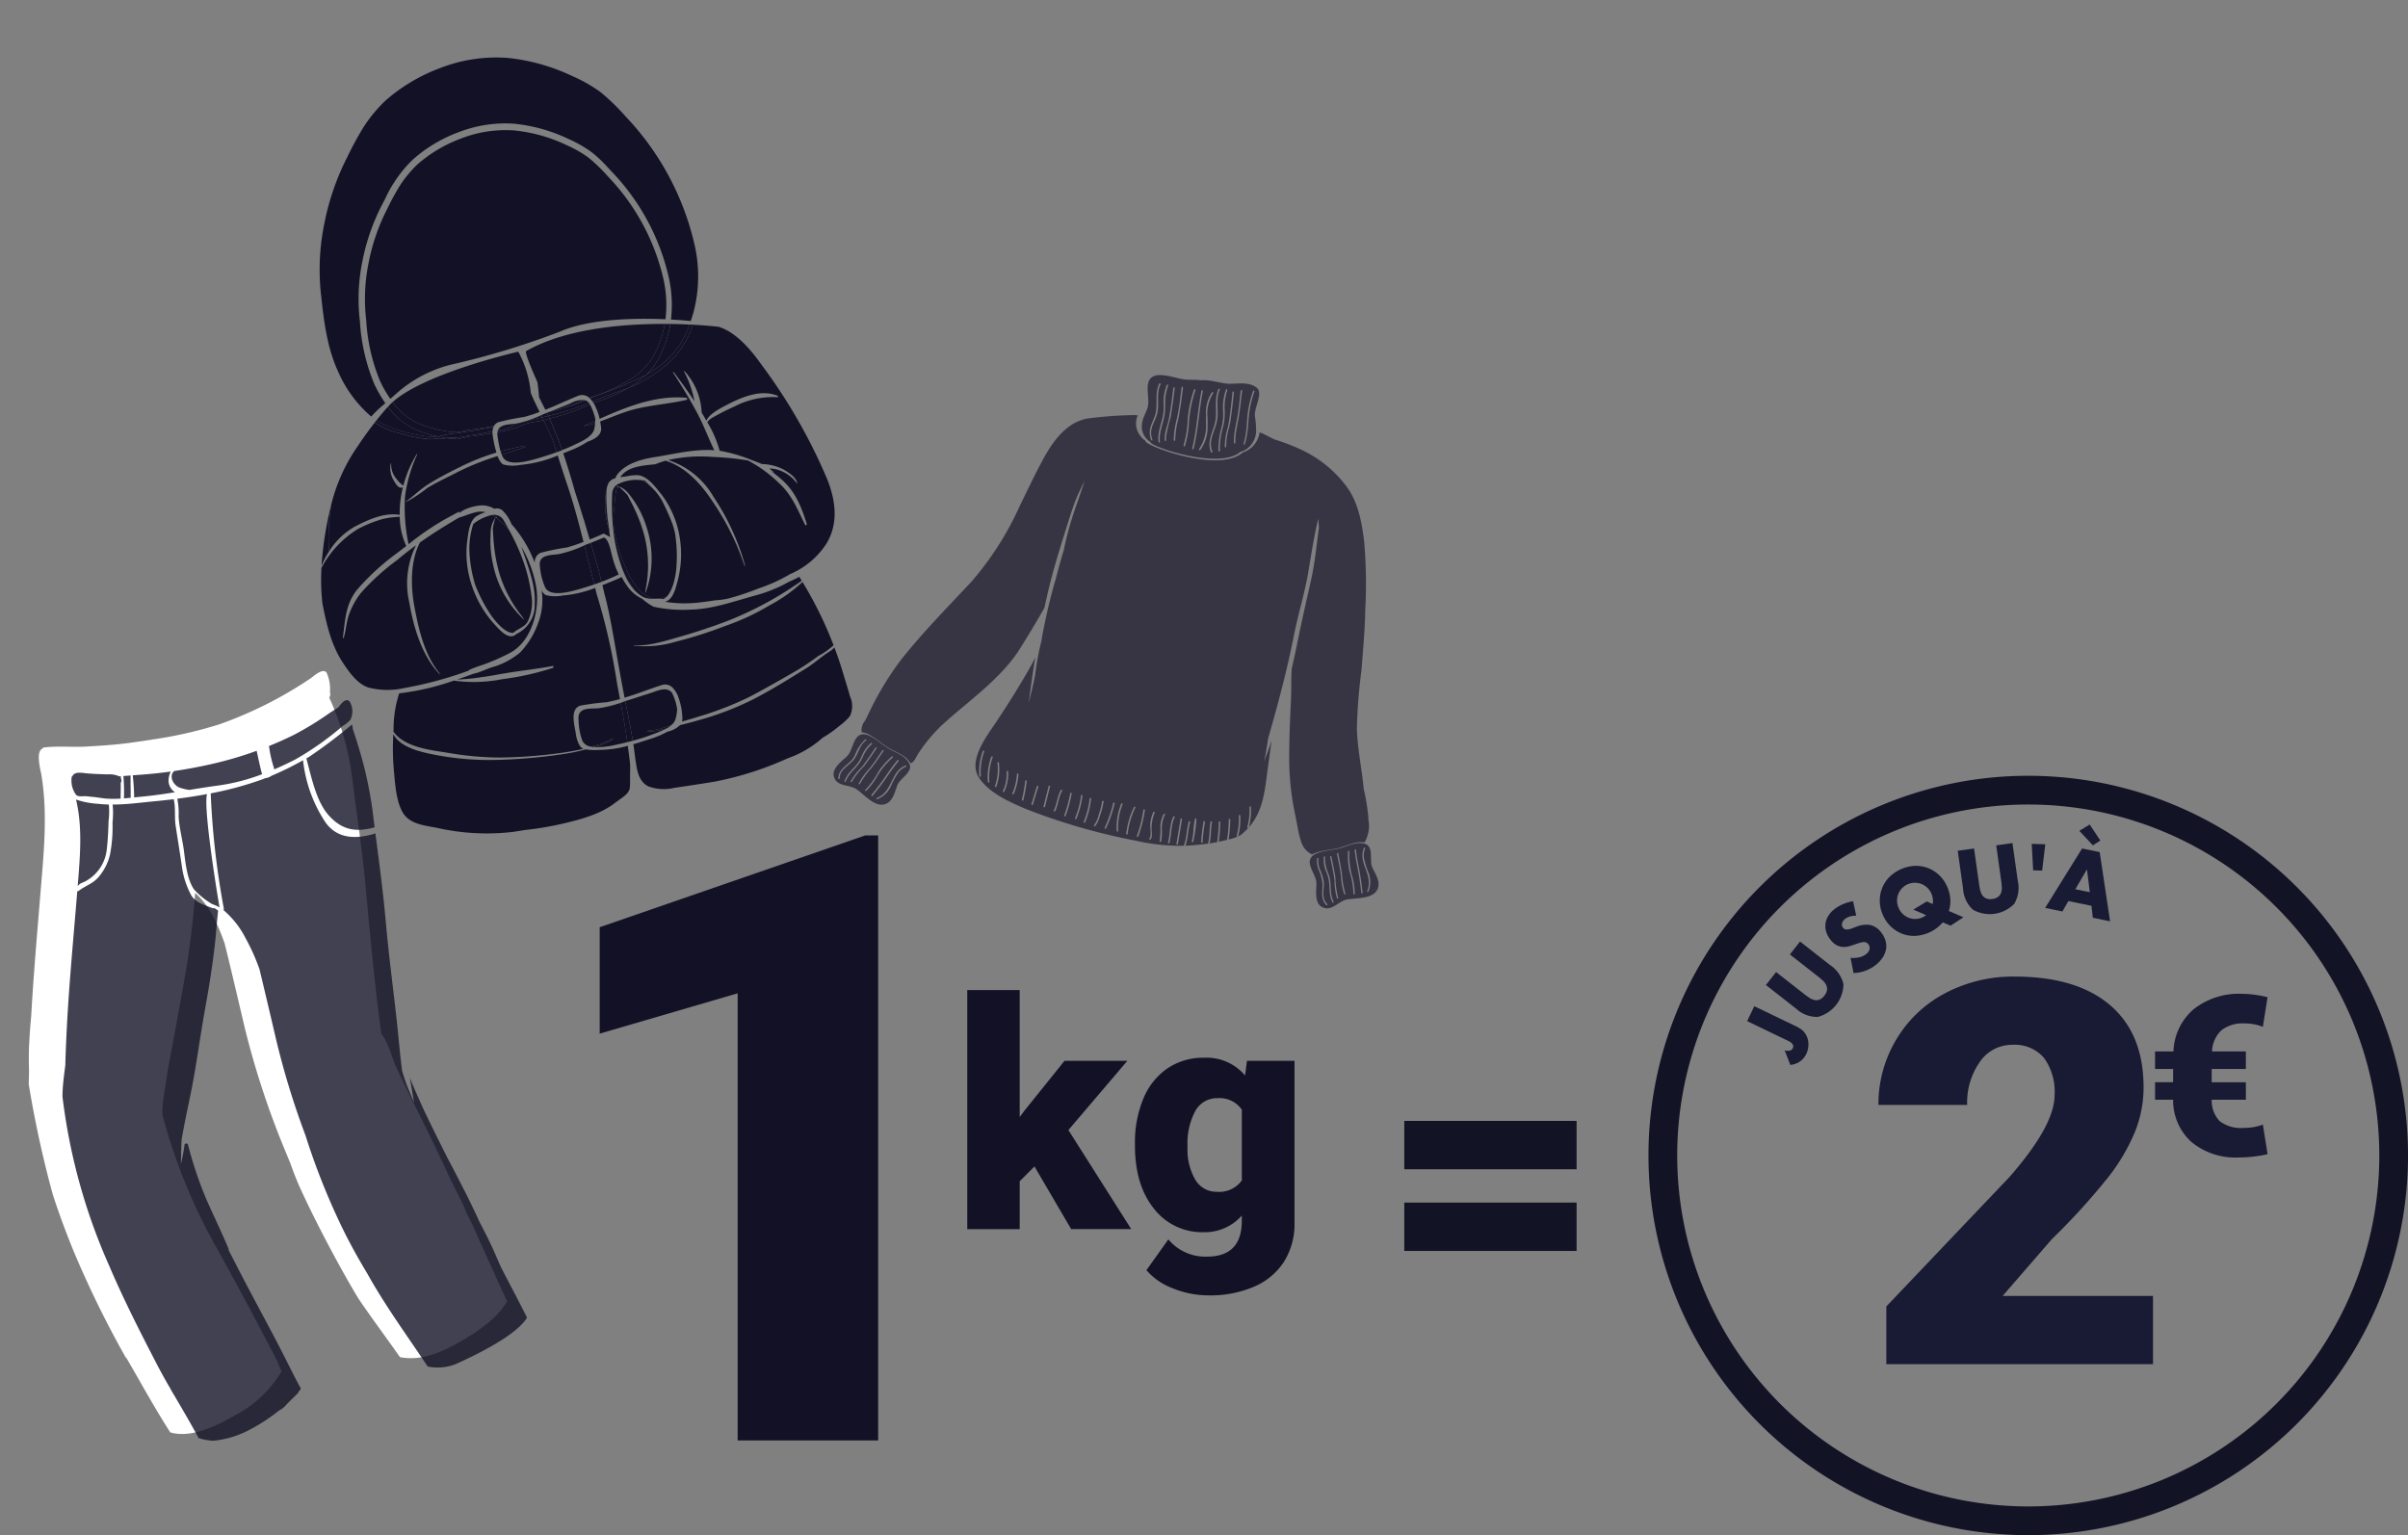
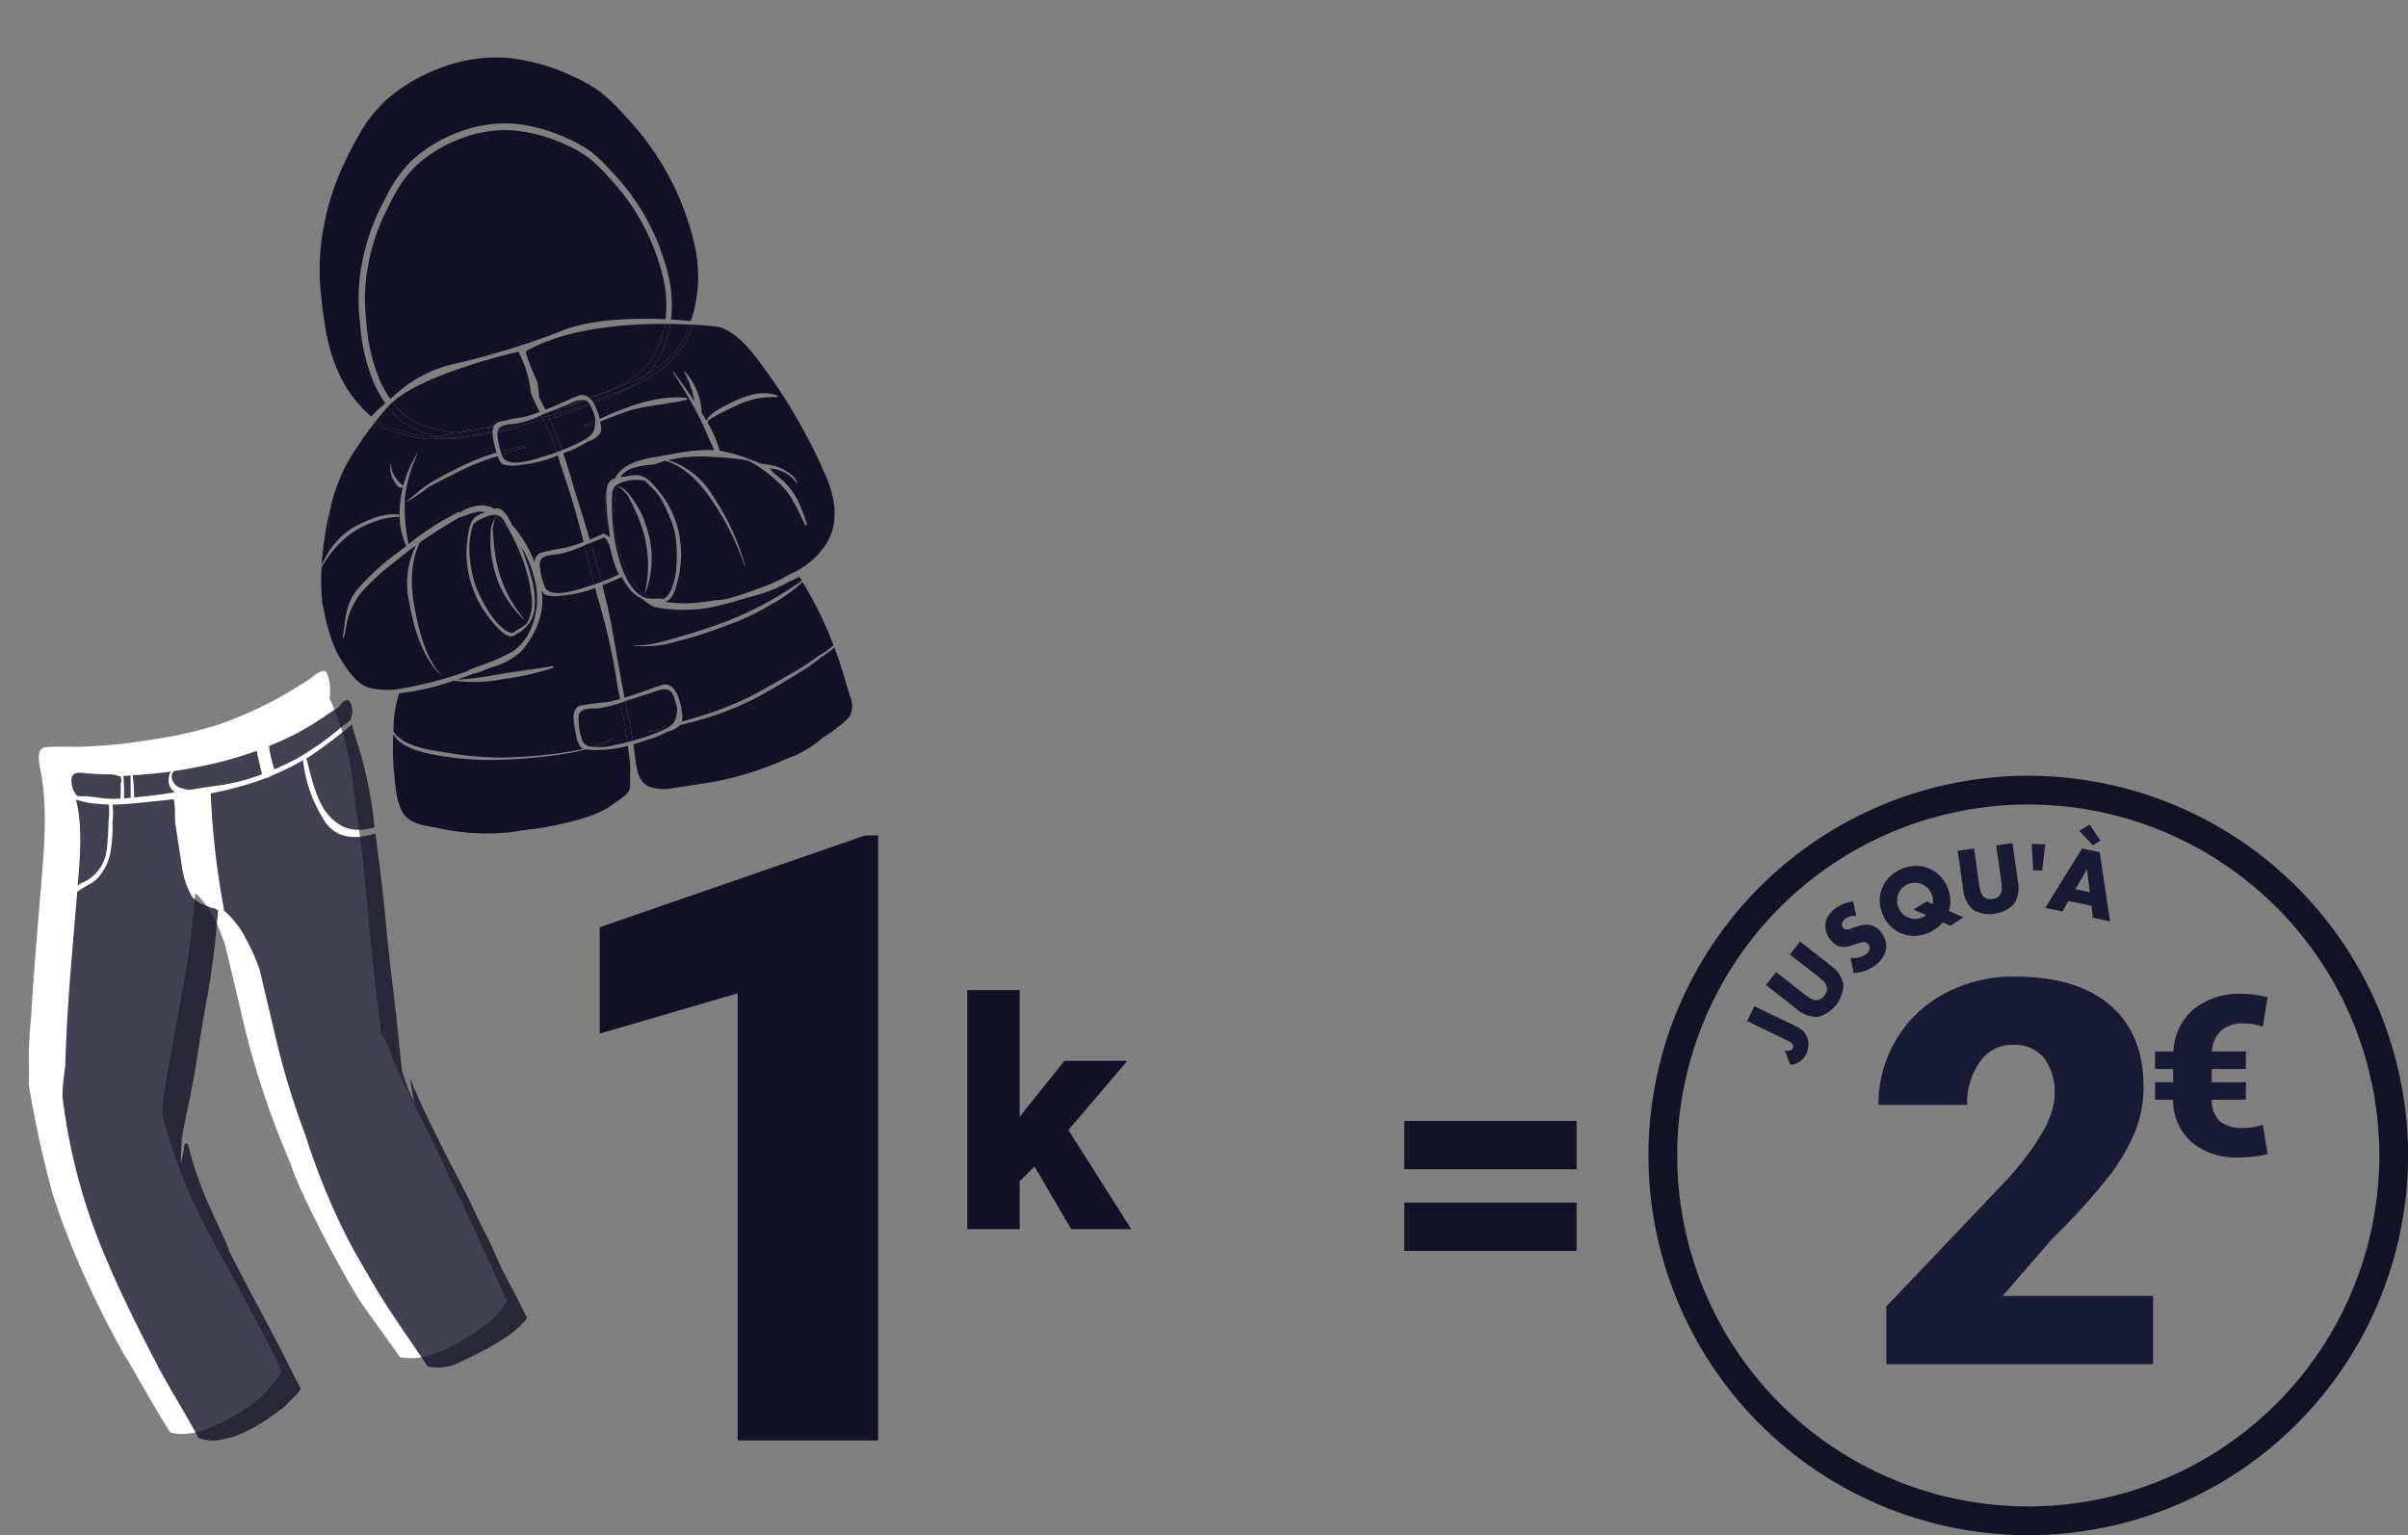
<svg xmlns="http://www.w3.org/2000/svg" width="335.197" height="213.743" viewBox="0 0 335.197 213.743">
  <rect x="0" y="0" width="335.197" height="213.743" fill="#808080" stroke="none" />
  <defs>
    <clipPath id="clip-path">
      <rect id="Rectangle_205" data-name="Rectangle 205" width="335.197" height="213.743" transform="translate(-21 -8)" fill="none" />
    </clipPath>
    <clipPath id="clip-path-2">
      <rect id="Rectangle_204" data-name="Rectangle 204" width="337.197" height="222.743" transform="translate(-17 -5.392)" fill="none" />
    </clipPath>
    <clipPath id="clip-path-3">
-       <rect id="Rectangle_202" data-name="Rectangle 202" width="75.854" height="74.259" fill="none" />
-     </clipPath>
+       </clipPath>
    <clipPath id="clip-path-4">
      <rect id="Rectangle_203" data-name="Rectangle 203" width="64.666" height="103.127" fill="none" />
    </clipPath>
  </defs>
  <g id="Groupe_3384" data-name="Groupe 3384" transform="translate(21 8)">
    <g id="Groupe_3383" data-name="Groupe 3383" clip-path="url(#clip-path)">
      <path id="Tracé_1671" data-name="Tracé 1671" d="M101.241,192.551H81.685V130.3l-19.208,5.612V121.1l36.971-12.786h1.793Z" fill="#131126" />
      <path id="Tracé_1672" data-name="Tracé 1672" d="M123,154.407l-2.057,2.057v6.67h-7.3V129.85h7.3v17.67l.737-.974,5.5-6.843h8.748l-8.207,9.637,8.749,13.794h-8.36Z" fill="#131126" />
      <g id="Groupe_3382" data-name="Groupe 3382">
        <g id="Groupe_3381" data-name="Groupe 3381" clip-path="url(#clip-path-2)">
-           <path id="Tracé_1673" data-name="Tracé 1673" d="M136.988,151.245a15.807,15.807,0,0,1,1.169-6.279,9.4,9.4,0,0,1,3.356-4.212,8.839,8.839,0,0,1,5.089-1.484,7.037,7.037,0,0,1,5.717,2.469l.259-2.036H159.2v22.543a9.881,9.881,0,0,1-1.439,5.381,9.244,9.244,0,0,1-4.169,3.508,15.33,15.33,0,0,1-6.323,1.223,13.206,13.206,0,0,1-4.991-.974,9.027,9.027,0,0,1-3.693-2.534l3.054-4.287a6.691,6.691,0,0,0,5.37,2.4q4.851,0,4.851-4.981v-.736a6.852,6.852,0,0,1-5.3,2.316,8.469,8.469,0,0,1-6.93-3.28q-2.642-3.282-2.641-8.781Zm7.319.455a8.339,8.339,0,0,0,1.082,4.559,3.417,3.417,0,0,0,3.032,1.677,3.874,3.874,0,0,0,3.443-1.581V146.5a3.777,3.777,0,0,0-3.4-1.6,3.438,3.438,0,0,0-3.053,1.743,9.5,9.5,0,0,0-1.1,5.057" fill="#131126" />
          <path id="Tracé_1674" data-name="Tracé 1674" d="M312.2,152.878a50.865,50.865,0,1,1-50.865-50.865A50.865,50.865,0,0,1,312.2,152.878Z" fill="none" stroke="#131326" stroke-linecap="round" stroke-linejoin="round" stroke-width="4" />
          <path id="Tracé_1675" data-name="Tracé 1675" d="M198.464,154.8H174.48v-6.733h23.984Zm0,11.37H174.48v-6.733h23.984Z" fill="#131326" />
          <path id="Tracé_1676" data-name="Tracé 1676" d="M278.7,181.94H241.579V173.9l17.1-17.978q6.32-7.2,6.321-11.436a7.955,7.955,0,0,0-1.5-5.225,5.351,5.351,0,0,0-4.348-1.79,5.415,5.415,0,0,0-4.567,2.393,9.836,9.836,0,0,0-1.754,5.974h-12.35a17.478,17.478,0,0,1,2.448-9.044,17.176,17.176,0,0,1,6.8-6.485,20.187,20.187,0,0,1,9.719-2.338q8.622,0,13.281,3.983t4.66,11.436a16.614,16.614,0,0,1-1.169,6.12,26.9,26.9,0,0,1-3.636,6.248,91.571,91.571,0,0,1-7.947,8.751l-6.87,7.929H278.7Z" fill="#191a33" />
          <path id="Tracé_1677" data-name="Tracé 1677" d="M291.632,145.119h-4.759a4.126,4.126,0,0,0,1.091,2.963,4.794,4.794,0,0,0,3.348.957,7.329,7.329,0,0,0,2.683-.458l.657,4.116a18.086,18.086,0,0,1-4.012.46,9.635,9.635,0,0,1-6.566-2.136,7.781,7.781,0,0,1-2.57-5.9h-2.516v-2.44H281.5v-1.845h-2.516v-2.441h2.562a8.117,8.117,0,0,1,2.837-5.9,10.174,10.174,0,0,1,6.726-2.12,14.863,14.863,0,0,1,3.539.473l-.657,4.118a6.812,6.812,0,0,0-2.547-.473,4.809,4.809,0,0,0-3.217.953,4.26,4.26,0,0,0-1.312,2.951h4.713v2.441h-4.759v1.845h4.759Z" fill="#191a33" />
          <path id="Tracé_1678" data-name="Tracé 1678" d="M223.2,132.1l5.717,2.749a5.95,5.95,0,0,1,.648.357,2.484,2.484,0,0,1,.467.374,2.62,2.62,0,0,1,.459.682,2.589,2.589,0,0,1,.225.791,3.034,3.034,0,0,1-.02.854,3.153,3.153,0,0,1-.273.862,2.671,2.671,0,0,1-2.211,1.5l-.783-2.039a1.283,1.283,0,0,0,.7.052.609.609,0,0,0,.431-.338q.279-.58-.672-1.038l-5.683-2.732Z" fill="#191a33" />
          <path id="Tracé_1679" data-name="Tracé 1679" d="M226.236,127.342l3.914,3.066c.209.165.429.326.662.482a2.328,2.328,0,0,0,.705.33,1.259,1.259,0,0,0,.721-.024,1.6,1.6,0,0,0,.714-.569,1.561,1.561,0,0,0,.379-.827,1.316,1.316,0,0,0-.15-.705,2.228,2.228,0,0,0-.484-.61q-.311-.28-.627-.529l-3.914-3.065,1.408-1.8,4.172,3.269a4.391,4.391,0,0,1,1.873,2.663,4.78,4.78,0,0,1-3.578,4.568,4.358,4.358,0,0,1-3.038-1.176l-4.173-3.268Z" fill="#191a33" />
          <path id="Tracé_1680" data-name="Tracé 1680" d="M237.392,119.5a2.742,2.742,0,0,0-.877.1,1.926,1.926,0,0,0-.664.332,1.155,1.155,0,0,0-.434.621.7.7,0,0,0,.133.622.585.585,0,0,0,.362.225,1.169,1.169,0,0,0,.457-.014,2.941,2.941,0,0,0,.527-.162c.185-.076.373-.144.558-.21a3.518,3.518,0,0,1,1.934-.209,2.619,2.619,0,0,1,1.459,1,3.418,3.418,0,0,1,.611,1.139,2.645,2.645,0,0,1,.084,1.18,3.039,3.039,0,0,1-.453,1.164,4.271,4.271,0,0,1-1,1.073,5.177,5.177,0,0,1-3.07,1.118l-.42-2.113a3.985,3.985,0,0,0,1.236-.081,2.361,2.361,0,0,0,.922-.436,1.167,1.167,0,0,0,.492-.729.822.822,0,0,0-.161-.646.87.87,0,0,0-.278-.238.789.789,0,0,0-.356-.073,1.814,1.814,0,0,0-.482.08c-.184.052-.4.12-.65.205-.293.109-.588.205-.885.291a2.721,2.721,0,0,1-.887.106,2.141,2.141,0,0,1-.876-.242,2.655,2.655,0,0,1-.858-.751,3.361,3.361,0,0,1-.6-1.1,2.742,2.742,0,0,1-.108-1.119,2.658,2.658,0,0,1,.373-1.078,3.474,3.474,0,0,1,.859-.958,5.273,5.273,0,0,1,1.191-.7,5.9,5.9,0,0,1,1.416-.418Z" fill="#191a33" />
          <path id="Tracé_1681" data-name="Tracé 1681" d="M241.109,119.412a4.881,4.881,0,0,1-.44-1.881,4.742,4.742,0,0,1,.3-1.811,4.588,4.588,0,0,1,.99-1.562,5.442,5.442,0,0,1,3.6-1.6,4.626,4.626,0,0,1,1.833.307,4.7,4.7,0,0,1,1.549.99,4.923,4.923,0,0,1,1.1,1.588,5.081,5.081,0,0,1,.442,1.728,4.49,4.49,0,0,1-.2,1.668l2.03.877-1.788,1.166-1.088-.459a5.67,5.67,0,0,1-.846.794,5.441,5.441,0,0,1-3.014,1.087,4.586,4.586,0,0,1-1.824-.309A4.794,4.794,0,0,1,242.21,121a4.908,4.908,0,0,1-1.1-1.588m2.193-.974a2.482,2.482,0,0,0,.59.839,2.569,2.569,0,0,0,.817.512,2.464,2.464,0,0,0,1.886-.054,2.653,2.653,0,0,0,.525-.314l-1.779-.775,1.866-1.135.828.362a2.415,2.415,0,0,0-.186-1.457,2.547,2.547,0,0,0-.591-.838,2.5,2.5,0,0,0-1.765-.669,2.475,2.475,0,0,0-2.252,1.579,2.5,2.5,0,0,0,.061,1.95" fill="#191a33" />
          <path id="Tracé_1682" data-name="Tracé 1682" d="M253.792,110.136l.693,4.924q.054.4.143.808a2.292,2.292,0,0,0,.279.725,1.244,1.244,0,0,0,.535.482,1.572,1.572,0,0,0,.911.086,1.553,1.553,0,0,0,.845-.332,1.3,1.3,0,0,0,.381-.611,2.185,2.185,0,0,0,.074-.776c-.018-.279-.047-.55-.084-.815l-.691-4.924,2.26-.318.738,5.248a4.385,4.385,0,0,1-.5,3.218,4.77,4.77,0,0,1-5.744.808,4.346,4.346,0,0,1-1.373-2.955l-.738-5.248Z" fill="#191a33" />
          <path id="Tracé_1683" data-name="Tracé 1683" d="M263.272,113.216l-1.253-.04-.2-3.684,1.885.062Z" fill="#191a33" />
          <path id="Tracé_1684" data-name="Tracé 1684" d="M270.136,118.119l-3.211-.662-.837,1.449-2.4-.494,5.139-8.277,2.453.507,1.445,9.633-2.4-.494Zm-.232-1.893-.395-3.19-1.623,2.775Zm-1.453-8.547,1.437-.88,1.486,2.239-1.045.662Z" fill="#191a33" />
          <path id="Tracé_1685" data-name="Tracé 1685" d="M32.083,48.617l.555-.482a18.2,18.2,0,0,1-1.527-2.644A26.745,26.745,0,0,1,29.1,36.74a26.045,26.045,0,0,1,.339-8.329,29.48,29.48,0,0,1,2.671-7.765c.206-.374.394-.754.594-1.157a17,17,0,0,1,1.266-2.253,17.56,17.56,0,0,1,2.492-3.014,20.018,20.018,0,0,1,6.388-3.82A18.039,18.039,0,0,1,49.3,9.181c.445,0,.9.018,1.342.052a22.956,22.956,0,0,1,7.49,2.111A17.584,17.584,0,0,1,61.371,13.2a17.555,17.555,0,0,1,2.259,2.142c.2.21.392.419.589.623a31.308,31.308,0,0,1,7.812,14.378A17.523,17.523,0,0,1,72.4,36.49c1.272.07,2.249.159,2.755.21.137-.4.265-.815.386-1.239a19.626,19.626,0,0,0,.051-9.767A38.3,38.3,0,0,0,66.054,8.181,30.056,30.056,0,0,0,62.6,4.829a20.848,20.848,0,0,0-3.879-2.211A27.586,27.586,0,0,0,49.658.062a21.415,21.415,0,0,0-9.348,1.4,24.319,24.319,0,0,0-7.694,4.582,20.851,20.851,0,0,0-2.971,3.593,44.619,44.619,0,0,0-2.277,4.177,35.253,35.253,0,0,0-3.241,9.426,31.645,31.645,0,0,0-.406,10.073c.373,3.591.875,7.321,2.425,10.6A17.4,17.4,0,0,0,30.675,50a16.136,16.136,0,0,1,1.408-1.384" fill="#131126" />
          <path id="Tracé_1686" data-name="Tracé 1686" d="M41.9,42.745a109.657,109.657,0,0,0,15.09-4.594c4.182-1.8,10.562-1.879,14.644-1.7a16.418,16.418,0,0,0-.349-5.879,30.483,30.483,0,0,0-7.6-13.944,23.942,23.942,0,0,0-2.747-2.669A16.6,16.6,0,0,0,57.857,12.2a22,22,0,0,0-7.22-2.035,17.047,17.047,0,0,0-7.443,1.115,19.369,19.369,0,0,0-6.127,3.648A16.624,16.624,0,0,0,34.7,17.788a35.772,35.772,0,0,0-1.814,3.326,28.072,28.072,0,0,0-2.58,7.506,25.185,25.185,0,0,0-.323,8.02,25.927,25.927,0,0,0,1.931,8.438,17.081,17.081,0,0,0,1.415,2.455l1.256-1.092a18.029,18.029,0,0,1,7.317-3.7" fill="#131126" />
          <path id="Tracé_1687" data-name="Tracé 1687" d="M53.441,76.076A4.454,4.454,0,0,1,50.823,80.3a.192.192,0,0,1-.06.083c-.93.69-2.041-.5-2.638-1.142a15.128,15.128,0,0,1-3.375-5.511,14.089,14.089,0,0,1-.763-5.978c.163-1.164.258-3.3,1.435-3.942a.029.029,0,0,1,.025,0,4.182,4.182,0,0,1,1.019-.455l.038-.016.065-.026a2.842,2.842,0,0,0-1.356.009c-.789.193-1.557.521-2.336.756-1.849,1.081-3.664,2.21-5.411,3.446-1.387,2.609-1.3,6.236-.769,9,.61,3.2,1.39,6.68,3.515,9.256.025.029-.014.091-.045.059-2.476-2.621-3.6-6.519-4.2-9.988a11.9,11.9,0,0,1,.942-7.926c-.9.653-1.78,1.336-2.637,2.059a32.364,32.364,0,0,0-5.025,4.566,10.567,10.567,0,0,0-1.71,3.145c-.336,1.023-.374,2.06-.678,3.08-.025.084-.14.087-.126-.012.319-2.41.366-4.687,2-6.685A32.955,32.955,0,0,1,34.282,69c.424-.325.848-.654,1.273-.983a9.841,9.841,0,0,1-.908-4.063,11.935,11.935,0,0,0-2.427.323,17.63,17.63,0,0,0-3.382,1.369,14.04,14.04,0,0,0-5.093,5.429c-.027.554-.046,1.109-.046,1.662a30.921,30.921,0,0,0,.188,3.328c.588,2.91,1.208,5.777,2.924,8.331.847,1.261,1.967,2.851,3.5,3.338a10.643,10.643,0,0,0,4.919.073,53.364,53.364,0,0,0,9-2.429.322.322,0,0,1,.135-.123c.795-.368,1.611-.6,2.413-.9a30.254,30.254,0,0,0,3.131-1.406c3.164-1.617,4.323-6.208,3.69-9.444a16.785,16.785,0,0,0-2.03-5.395c.14.389.276.779.409,1.166.712,2.071,1.612,4.584,1.455,6.8" fill="#131126" />
          <path id="Tracé_1688" data-name="Tracé 1688" d="M24.256,69.7c-.022.043-.044.083-.065.125.021-.042.043-.082.065-.125" fill="#131126" />
          <path id="Tracé_1689" data-name="Tracé 1689" d="M24.018,70.175l-.06.127.06-.127" fill="#131126" />
          <path id="Tracé_1690" data-name="Tracé 1690" d="M54.261,68.966a35.93,35.93,0,0,1,3.68-.749c.4-.116.8-.239,1.2-.365.366-.127.728-.261,1.09-.4-.677-2.681-1.389-5.355-2.271-7.957-.458-1.352-.889-2.714-1.321-4.076a17.548,17.548,0,0,1-5.222,1.315,5.34,5.34,0,0,1-2.328-.052c-.332-.13-.637-.687-.829-1.178a35.286,35.286,0,0,0-5.481,2.181c-1.434.748-2.92,1.418-4.3,2.262a19.508,19.508,0,0,1-2.952,1.945c-.028.01-.039-.028-.018-.044,1.112-.835,2.08-1.795,3.276-2.532,1.384-.852,2.848-1.6,4.3-2.32a31.628,31.628,0,0,1,5.015-1.98c-.011-.044-.021-.086-.029-.123a15.293,15.293,0,0,1-.519-2.586c-.393.075-.785.13-1.168.183-.415.058-.808.112-1.192.189a4.282,4.282,0,0,1-.643.07,1.7,1.7,0,0,0-.468.065,8.582,8.582,0,0,1-.912.225c-.108.022-.215.044-.323.069l-.177.04-.179-.036c-.041-.009-.077-.016-.1-.02a10.145,10.145,0,0,1-1.355-.112.553.553,0,0,1-.57.092,2.323,2.323,0,0,0-.348-.041c-.337.03-.674.066-1.008.124A.088.088,0,0,1,39,53.106c-.127.01-.254.018-.383.016a17.76,17.76,0,0,1-3.89-.767,11.063,11.063,0,0,1-3.565-1.52c-1.357,1.74-2.337,3.247-2.337,3.247A24.317,24.317,0,0,0,25,62.728c.027-.118.061-.233.09-.351-.121.793-.215,1.589-.276,2.385a24.558,24.558,0,0,0,0,4l0,0A10.075,10.075,0,0,1,28.3,65.374c1.888-1,4.163-2.044,6.34-1.692a14.523,14.523,0,0,1,.126-2.158c.079-.572.183-1.124.312-1.663-.6.222-.958-.452-1.233-.906a3.29,3.29,0,0,1-.458-2.4c.005-.037.064-.047.064,0a3.045,3.045,0,0,0,.739,2.118,3.569,3.569,0,0,0,.957.937,16.132,16.132,0,0,1,1.873-4.392c.026-.042.077,0,.059.039a20.241,20.241,0,0,0-1.7,5.873,24.843,24.843,0,0,0,.494,6.64,38.752,38.752,0,0,1,5.1-3.491c.652-.354,1.3-.71,1.955-1.051,0,.068.005.136.006.2a4.337,4.337,0,0,1,.977-.577,7.185,7.185,0,0,1,1.987-.478,3.221,3.221,0,0,1,1.911.471,1.231,1.231,0,0,1,1.086.178,5.483,5.483,0,0,1,1.307,1.952,17.4,17.4,0,0,1,3.239,5.4,1.385,1.385,0,0,1,.812-1.406" fill="#131126" />
          <path id="Tracé_1691" data-name="Tracé 1691" d="M24.512,69.239l-.035.061.035-.061" fill="#131126" />
          <path id="Tracé_1692" data-name="Tracé 1692" d="M59.182,94.328c-.14-1.154-.949-3.565.585-4.077a35.3,35.3,0,0,1,3.724-.482c.4-.088.813-.181,1.222-.278.2-.053.391-.109.586-.165q-.207-1.093-.409-2.187a85.084,85.084,0,0,0-2.829-12.412c-.07-.289-.145-.579-.217-.868a16.075,16.075,0,0,1-4.528,1.056,5.33,5.33,0,0,1-2.329-.052,1.477,1.477,0,0,1-.6-.689,8.815,8.815,0,0,1-.437,4.46,11.553,11.553,0,0,1-2.53,4.194,10.44,10.44,0,0,1-3.71,2.011c-.988.268-1.857.8-2.855.974v.014c-.73.266-1.472.53-2.222.785A27.907,27.907,0,0,0,46,86.288c1.134-.145,2.245-.366,3.371-.556,2.181-.364,4.376-.588,6.551-1,.151-.028.161.216.039.258a38.09,38.09,0,0,1-7.036,1.572,20.088,20.088,0,0,1-6.747.2,35.32,35.32,0,0,1-7.611,1.776,16.127,16.127,0,0,0-.781,5c-.005.109-.01.216-.016.322,1.482,2.153,5.1,2.572,7.426,2.929a43.046,43.046,0,0,0,7.566.685,67.589,67.589,0,0,0,8.562-.674c.97-.147,1.954-.306,2.911-.548-.055-.021-.111-.039-.167-.065-.476-.228-.829-1.387-.886-1.858" fill="#131126" />
          <path id="Tracé_1693" data-name="Tracé 1693" d="M60.52,96.339A25.328,25.328,0,0,1,57.329,97a73.445,73.445,0,0,1-9.139.8,40.167,40.167,0,0,1-9.553-.891c-1.746-.4-3.987-1.029-4.885-2.687a34.459,34.459,0,0,0,.063,4.915c.176,1.8.3,4.368,1.244,5.982.934,1.6,2.936,1.8,4.594,2.106a31.431,31.431,0,0,0,10.774.6c.583-.093,1.166-.183,1.747-.277a43.556,43.556,0,0,0,4.921-.813c2.582-.605,5.515-1.333,7.645-3.048.1-.067.195-.13.286-.2.6-.461,1.564-.972,1.646-1.836.056-.583.032-1.163.034-1.748,0-.116,0-.231,0-.346a8.958,8.958,0,0,0-.092-1.98c-.074-.579-.146-1.158-.222-1.737a14.958,14.958,0,0,1-4,.568,8.9,8.9,0,0,1-1.867-.066" fill="#131126" />
          <path id="Tracé_1694" data-name="Tracé 1694" d="M38.615,53.122A3.749,3.749,0,0,0,39,53.1a.089.089,0,0,0,.106.052c.334-.058.671-.1,1.008-.124a2.088,2.088,0,0,1,.348.041.555.555,0,0,0,.57-.092c-.141-.022-.281-.047-.422-.076-.188-.038-.388-.08-.592-.125l-.332.07a1.938,1.938,0,0,0-.273-.042,11.554,11.554,0,0,1-2.095-.217,21.7,21.7,0,0,1-4.881-1.479,8.472,8.472,0,0,1-1.036-.582l-.239.3a11.042,11.042,0,0,0,3.565,1.52,17.762,17.762,0,0,0,3.89.768" fill="#131126" />
          <path id="Tracé_1695" data-name="Tracé 1695" d="M37.315,52.592a11.657,11.657,0,0,0,2.1.218,1.817,1.817,0,0,1,.273.042c.11-.025.221-.048.331-.071a16.69,16.69,0,0,1-3.479-1.117A9.94,9.94,0,0,1,33,48.636c-.561.614-1.105,1.264-1.605,1.895a8.386,8.386,0,0,0,1.035.582,21.71,21.71,0,0,0,4.881,1.479" fill="#131126" />
          <path id="Tracé_1696" data-name="Tracé 1696" d="M47.556,52.041c-1.525.355-3.058.547-4.591.847a17.753,17.753,0,0,1-1.833.059l-.083.008a.047.047,0,0,1-.01.02l-.009.007a10.145,10.145,0,0,0,1.355.112l.1.019.179.036.177-.04c.108-.024.215-.046.323-.068a8.832,8.832,0,0,0,.912-.225,1.7,1.7,0,0,1,.468-.065,4.172,4.172,0,0,0,.643-.071c.384-.076.777-.131,1.192-.189.382-.053.775-.108,1.168-.182,0-.091,0-.181.005-.268" fill="#131126" />
          <path id="Tracé_1697" data-name="Tracé 1697" d="M41.049,52.955l.083-.007a18.058,18.058,0,0,0,1.833-.06c1.533-.3,3.065-.491,4.591-.847a1.834,1.834,0,0,1,.136-.6c-.522.1-1.043.184-1.538.3-1.142.264-2.337.345-3.489.574a11.624,11.624,0,0,0-1.52.2,10.872,10.872,0,0,1-1.13.273c.205.045.4.088.592.126.141.028.281.053.423.075l.009-.007a.063.063,0,0,0,.01-.02" fill="#131126" />
          <path id="Tracé_1698" data-name="Tracé 1698" d="M42.665,52.308c1.152-.229,2.348-.31,3.489-.573.495-.114,1.016-.2,1.539-.3.016-.037.034-.073.053-.109-.878.192-1.793.262-2.678.437a9.137,9.137,0,0,0-1.209.16c-.38.122-.775.186-1.164.273a1.476,1.476,0,0,0-.217-.033,9.285,9.285,0,0,1-1.669-.173,17.317,17.317,0,0,1-3.886-1.178,9.141,9.141,0,0,1-3.267-2.831c-.171.153-.331.308-.477.465-.058.062-.116.126-.174.189a9.916,9.916,0,0,0,3.532,3.029,16.647,16.647,0,0,0,3.479,1.116,10.678,10.678,0,0,0,1.13-.272,11.612,11.612,0,0,1,1.519-.2" fill="#131126" />
          <path id="Tracé_1699" data-name="Tracé 1699" d="M48.361,50.787a35.879,35.879,0,0,1,3.68-.749c.4-.116.8-.239,1.2-.365.294-.1.587-.209.878-.317-.419-.852-.864-1.733-1.233-2.635a14.738,14.738,0,0,0-1.738-5.753S38.2,43.9,33.656,47.982a9.157,9.157,0,0,0,3.266,2.831,17.294,17.294,0,0,0,3.886,1.177,9.215,9.215,0,0,0,1.669.174,1.485,1.485,0,0,1,.218.033c.389-.087.783-.151,1.163-.273a9.151,9.151,0,0,1,1.21-.16c.884-.176,1.8-.245,2.678-.437a1.2,1.2,0,0,1,.615-.54" fill="#131126" />
          <path id="Tracé_1700" data-name="Tracé 1700" d="M66.187,73.417a7.9,7.9,0,0,1-.64-1.082c-.467.23-.938.429-1.36.6s-.877.36-1.332.539q.14.573.271,1.15c.126.471.248.944.359,1.423.65,2.807,1.092,5.64,1.6,8.475q.411,2.312.856,4.615,1.008-.3,2.005-.654c1.065-.373,2.14-.774,3.214-1.114a1.488,1.488,0,0,1,1.4.307,3.582,3.582,0,0,1,.918,1.548A8.824,8.824,0,0,1,73.985,92a1.373,1.373,0,0,1-.057.471c.793-.23,1.587-.46,2.374-.711a44.99,44.99,0,0,0,7.011-2.727c2.206-1.141,4.357-2.4,6.513-3.634a34.432,34.432,0,0,0,3.08-2.063,10.661,10.661,0,0,0,2.13-1.493,54.008,54.008,0,0,0-4.328-8.812,21.2,21.2,0,0,1-4.586,3.251,32.878,32.878,0,0,1-6.247,2.9,58.366,58.366,0,0,1-6.853,2.173,14.653,14.653,0,0,1-5.776.542c-.037-.008-.022-.066.012-.063,1.955.174,4.354-.605,6.23-1.135,2.273-.641,4.515-1.39,6.726-2.223A48.472,48.472,0,0,0,90.6,72.854c-.112-.182-.222-.366-.336-.546a13.97,13.97,0,0,1-1.413.683,20.2,20.2,0,0,1-4.7,1.917c-2.978.812-5.907,1.9-9.042,1.971a19.15,19.15,0,0,1-5.122-.4,7.987,7.987,0,0,1-1.589-1.1,5.291,5.291,0,0,1-2.206-1.962" fill="#131126" />
          <path id="Tracé_1701" data-name="Tracé 1701" d="M71.953,93.85a12.341,12.341,0,0,1-2.571,1.074c-.709.234-1.455.478-2.218.7.026.171.054.342.078.513.081.682.17,1.362.274,2.042.2,1.306.461,2.667,1.742,3.311a6.278,6.278,0,0,0,3.619.2c1.835-.265,3.673-.544,5.5-.842a45.04,45.04,0,0,0,10.242-3.255,14.631,14.631,0,0,0,4.9-2.877,16.868,16.868,0,0,0,2.339-1.657A7.71,7.71,0,0,0,97.308,91.7a3.215,3.215,0,0,0,.023-2.714c-.284-1.037-.615-2.059-.92-3.089q-.56-1.893-1.259-3.747a3.687,3.687,0,0,1-.759.612c-1.1.712-2.077,1.6-3.188,2.294-2.384,1.485-4.811,2.995-7.306,4.285a41.519,41.519,0,0,1-7.582,2.916c-.884.256-1.773.487-2.664.708a3.4,3.4,0,0,1-1.7.889" fill="#131126" />
          <path id="Tracé_1702" data-name="Tracé 1702" d="M71.937,42.678a23.25,23.25,0,0,1-3.706,2.535,14.851,14.851,0,0,1-1.7.776,23.449,23.449,0,0,1-4.043,1.81c-.284.106-.573.213-.863.324a3.939,3.939,0,0,1,.332.658,6.733,6.733,0,0,1,.513,1.538c3.816-1.7,7.866-3.325,12.089-2.934.17.015.106.269-.026.3-2.423.554-4.9.7-7.321,1.323-1.581.407-3.115,1.112-4.669,1.671.054.289.1.57.129.831.138,1.09-.96,1.676-1.894,1.992a12.371,12.371,0,0,1-2.488,1.256q-.435.18-.888.362c.142.415.281.83.414,1.246.443,1.389.857,2.784,1.253,4.184q.607,1.851,1.166,3.718a.118.118,0,0,1,.031.052l.72,2.459.1.341q.6-.243,1.2-.5c.255-.11.511-.223.766-.335.263.18.561.3.836.461a1.744,1.744,0,0,1,.077.176q-.117-.592-.193-1.193a11.676,11.676,0,0,1-.481-4.744,7.213,7.213,0,0,1,.151-.837,2.975,2.975,0,0,1,.225-.817,1.467,1.467,0,0,1,.988-.744c.066-.146.134-.292.207-.435,1.21-1.622,3.352-2.208,5.407-2.532,2.694-.424,5.4-1.129,8.165-.932-.754-1.531-1.352-3.146-2.122-4.675a.221.221,0,0,1-.06-.094l-.023-.069c-.038-.074-.074-.149-.113-.223-1.047-1.972-2.206-3.875-3.418-5.75-.03-.048.04-.118.079-.066,1,1.323,1.976,2.663,2.891,4.045a14.321,14.321,0,0,0-1.435-4.1c-.021-.036.03-.107.064-.068a9.161,9.161,0,0,1,2.376,5.76c.05.083.1.165.15.247.171.288.344.582.515.879.362-.982,2.289-1.918,2.912-2.24,2.067-1.071,4.7-2.177,7.013-1.224.094.039.032.2-.062.192a11.549,11.549,0,0,0-5.869,1.25c-.885.392-1.74.819-2.589,1.283-.33.181-1.057.522-1.276.964a15.517,15.517,0,0,1,1.71,3.969c.045.006.09.009.135.016a21.427,21.427,0,0,1,4.355,1.283c.478.176.951.357,1.419.554a.11.11,0,0,1,.061-.012,7.066,7.066,0,0,1,2.914.75c.733.453,1.69,1,1.915,1.893.007.028-.03.065-.05.033a5.241,5.241,0,0,0-2.717-1.9,6.717,6.717,0,0,0-1.068-.171,1.81,1.81,0,0,0,.551.488.061.061,0,0,1,.029.074,3.729,3.729,0,0,1-.361-.162c.506.36.979.738,1.4,1.108,1.969,1.719,2.763,3.777,3.543,6.214.039.123-.153.294-.226.148-1.062-2.147-1.854-4.224-3.689-5.868a18.758,18.758,0,0,0-4.247-3.094,36.233,36.233,0,0,0-4.9-.5,20.5,20.5,0,0,0-6.238.434,11.27,11.27,0,0,1,6.319,5.12,33.091,33.091,0,0,1,4.39,9.562c.011.044-.054.087-.071.035a36.1,36.1,0,0,0-4.421-8.915c-1.6-2.434-3.71-4.8-6.554-5.715a11.966,11.966,0,0,0-1.439.495c-1.834.19-3.892.311-4.879,1.8.316-.047.625-.077.879-.12l.047-.006a5.3,5.3,0,0,1,1.262-.145.042.042,0,0,1,.026-.01c1.521-.061,2.767,1.79,3.557,2.74a13.346,13.346,0,0,1,2.464,5.742,14.6,14.6,0,0,1-.392,6.733c-.032.115-.068.243-.108.378a1.451,1.451,0,0,1-.14.429c-.255.71-.663,1.457-1.375,1.609a17.538,17.538,0,0,0,4.936.076c.669-.078,1.358-.165,2.039-.282a9.89,9.89,0,0,0,2.037-.3A38.124,38.124,0,0,0,84.67,73.9a21.874,21.874,0,0,0,4.305-1.963,11.258,11.258,0,0,0,5.07-4.254c1.712-2.83,1.276-6.033.1-8.97A76.358,76.358,0,0,0,85.062,42.86c-1.487-2.085-3.478-4.536-6.01-5.357,0,0-1.4-.173-3.618-.292a12.55,12.55,0,0,1-3.5,5.467" fill="#131126" />
          <path id="Tracé_1703" data-name="Tracé 1703" d="M73.653,39.973a11.84,11.84,0,0,1-3.417,3.383,14.471,14.471,0,0,1-1.34.862A16.81,16.81,0,0,1,67.422,45.4c-.293.215-.593.406-.894.588a15.091,15.091,0,0,0,1.7-.776,23.2,23.2,0,0,0,3.706-2.535,12.55,12.55,0,0,0,3.5-5.467l-.446-.023a15.019,15.019,0,0,1-1.334,2.785" fill="#131126" />
          <path id="Tracé_1704" data-name="Tracé 1704" d="M71.98,38.619a14.937,14.937,0,0,1-1.607,3.831A8.315,8.315,0,0,1,68.9,44.218a14.471,14.471,0,0,0,1.34-.862,11.828,11.828,0,0,0,3.417-3.383,15.024,15.024,0,0,0,1.335-2.785c-.805-.038-1.7-.069-2.671-.081a13.439,13.439,0,0,1-.337,1.512" fill="#131126" />
          <path id="Tracé_1705" data-name="Tracé 1705" d="M61.474,47.9c.053.072.1.147.148.224.289-.111.578-.218.863-.324a23.483,23.483,0,0,0,4.043-1.81c-.709.278-1.428.52-2.163.788-.979.355-1.936.741-2.891,1.122" fill="#131126" />
          <path id="Tracé_1706" data-name="Tracé 1706" d="M61.106,47.476a3.433,3.433,0,0,1,.368.423c.955-.38,1.912-.766,2.891-1.122.735-.267,1.454-.51,2.163-.788.3-.181.6-.373.894-.587A16.675,16.675,0,0,0,68.9,44.218a59.388,59.388,0,0,1-6.932,2.9l-.858.359" fill="#131126" />
          <path id="Tracé_1707" data-name="Tracé 1707" d="M70.373,42.45a14.887,14.887,0,0,0,1.607-3.831,13.39,13.39,0,0,0,.337-1.512q-.384,0-.781-.006a12.538,12.538,0,0,1-.287,1.25,13.913,13.913,0,0,1-1.507,3.592,9.407,9.407,0,0,1-2.721,2.693,25.03,25.03,0,0,1-6,2.759c.028.026.055.054.083.081l.858-.359a59.388,59.388,0,0,0,6.932-2.9,8.29,8.29,0,0,0,1.477-1.768" fill="#131126" />
          <path id="Tracé_1708" data-name="Tracé 1708" d="M52.219,40.894c-.14.572,1.57,4.189,1.6,4.373.108.684.161,1.373.224,2.061.288.576.581,1.148.867,1.724q.744-.294,1.48-.613c1.035-.449,2.079-.926,3.125-1.343a1.491,1.491,0,0,1,1.414.208c.034.028.062.061.095.091a25.03,25.03,0,0,0,6-2.759,9.42,9.42,0,0,0,2.721-2.693,13.9,13.9,0,0,0,1.507-3.593,12.455,12.455,0,0,0,.287-1.249c-5.819-.017-13.791.64-19.317,3.793" fill="#131126" />
          <path id="Tracé_1709" data-name="Tracé 1709" d="M24.478,69.3q-.116.2-.222.4.106-.2.222-.4" fill="#131126" />
          <path id="Tracé_1710" data-name="Tracé 1710" d="M24.191,69.825c-.06.117-.117.234-.172.35.055-.116.112-.233.172-.35" fill="#131126" />
          <path id="Tracé_1711" data-name="Tracé 1711" d="M23.959,70.3c-.07.154-.136.307-.2.46.06-.153.126-.306.2-.46" fill="#131126" />
          <path id="Tracé_1712" data-name="Tracé 1712" d="M24.81,68.76c-.1.159-.2.319-.3.48q.142-.241.3-.48" fill="#131126" />
          <path id="Tracé_1713" data-name="Tracé 1713" d="M24.809,64.762c.062-.8.156-1.592.278-2.384-.031.117-.063.233-.091.35a47.172,47.172,0,0,0-1.234,8.034c.061-.153.127-.306.2-.46.021-.042.04-.084.06-.127.055-.116.112-.233.173-.35l.064-.125q.107-.2.222-.4c.013-.02.023-.04.035-.06.1-.161.194-.321.3-.48l0,0a24.571,24.571,0,0,1,0-4" fill="#131126" />
          <path id="Tracé_1714" data-name="Tracé 1714" d="M66.142,94.1c.063.411.117.823.174,1.235.259-.064.516-.13.773-.2-.194-1.2-.43-2.4-.669-3.559q-.2-.975-.39-1.951-.313.123-.633.233c.266,1.411.526,2.822.745,4.24" fill="#131126" />
          <path id="Tracé_1715" data-name="Tracé 1715" d="M64.241,94.832a11.3,11.3,0,0,1-2.971,1.124c.112.023.227.039.345.052a7.6,7.6,0,0,0,2.674-1.1c.045-.04.01-.121-.048-.081" fill="#131126" />
          <path id="Tracé_1716" data-name="Tracé 1716" d="M69.1,93.755c-.028,0-.041.047-.01.052a6.7,6.7,0,0,0,2.725-.4,3.577,3.577,0,0,0,.729-.524,10.215,10.215,0,0,1-3.444.87" fill="#131126" />
          <path id="Tracé_1717" data-name="Tracé 1717" d="M65.4,89.855a16.9,16.9,0,0,1-2.967.738c-1.057.164-3.085-.294-2.9,1.63a9.175,9.175,0,0,0,.534,2.923,1.538,1.538,0,0,0,1.208.81,11.263,11.263,0,0,0,2.971-1.124c.058-.04.094.041.049.081a7.606,7.606,0,0,1-2.674,1.1,10.487,10.487,0,0,0,2.977-.283q.862-.185,1.723-.395c-.056-.411-.111-.823-.174-1.235-.22-1.419-.479-2.829-.744-4.24" fill="#131126" />
          <path id="Tracé_1718" data-name="Tracé 1718" d="M67.089,95.131a26.821,26.821,0,0,0,3.043-.992,13.813,13.813,0,0,0,1.679-.73,6.7,6.7,0,0,1-2.725.4c-.031,0-.018-.054.01-.052a10.2,10.2,0,0,0,3.443-.87,1.757,1.757,0,0,0,.515-.835,6.745,6.745,0,0,0,.206-1.3l-.006-.038a7.34,7.34,0,0,0-.735-2.3c-.642-.67-1.431-.462-2.482-.085-.656.235-1.32.424-1.982.642-.623.207-1.252.41-1.885.6-.046.019-.094.034-.141.052q.192.977.391,1.952c.239,1.16.474,2.355.669,3.558" fill="#131126" />
          <path id="Tracé_1719" data-name="Tracé 1719" d="M54.671,50.5c.468.984.92,1.978,1.345,2.983q.24.74.475,1.48c.253-.091.5-.187.755-.285-.521-1.488-1.1-2.961-1.753-4.392-.272.075-.546.148-.822.214" fill="#131126" />
          <path id="Tracé_1720" data-name="Tracé 1720" d="M54.671,50.5c.276-.066.55-.139.822-.214-.052-.113-.1-.228-.155-.341-.006-.014-.013-.027-.019-.04-.279.065-.559.132-.839.2.064.132.128.264.191.4" fill="#131126" />
          <path id="Tracé_1721" data-name="Tracé 1721" d="M54.34,49.81c.048.1.093.194.14.291.28-.067.56-.134.839-.2-.064-.14-.132-.279-.2-.418-.14.054-.279.11-.419.163-.118.058-.241.108-.36.163" fill="#131126" />
          <path id="Tracé_1722" data-name="Tracé 1722" d="M54.671,50.5a12.173,12.173,0,0,1-1.32.252,7.394,7.394,0,0,0-2.119.659,9.679,9.679,0,0,1-2.341.632c-.217.04-.431.08-.642.124a1.937,1.937,0,0,0,.015.607,15.334,15.334,0,0,0,.416,2.073q1.689-.474,3.444-.786c.1-.018.1.14.025.168-1.1.388-2.2.735-3.3,1.088.047.112.1.223.157.333.687,1.311,3.415.583,4.56.252.981-.283,1.961-.589,2.924-.939q-.236-.74-.475-1.48c-.425-1.005-.877-2-1.345-2.983" fill="#131126" />
          <path id="Tracé_1723" data-name="Tracé 1723" d="M51.232,51.408a7.363,7.363,0,0,1,2.12-.658,12.454,12.454,0,0,0,1.319-.253l-.19-.4c-.951.228-1.9.466-2.836.725-.718.2-1.371.538-2.064.807a5.529,5.529,0,0,1-1.261.269,1.18,1.18,0,0,0-.071.262q.316-.065.643-.123a9.72,9.72,0,0,0,2.34-.633" fill="#131126" />
          <path id="Tracé_1724" data-name="Tracé 1724" d="M51.645,50.826c.934-.26,1.885-.5,2.835-.725-.046-.1-.093-.194-.14-.291a16.813,16.813,0,0,1-3.3,1.127c-.842.193-2.347.027-2.723.965a5.594,5.594,0,0,0,1.261-.269,22.048,22.048,0,0,1,2.064-.807" fill="#131126" />
          <path id="Tracé_1725" data-name="Tracé 1725" d="M60.161,48.713a23.7,23.7,0,0,1-3.319,1.2c-.3.076-.6.16-.9.245l-.444.121c.652,1.431,1.232,2.9,1.753,4.392.587-.231,1.166-.479,1.733-.753.956-.464,2.552-1.1,2.764-2.294.042-.229.072-.467.092-.709a13.882,13.882,0,0,1-1.555.414c-.017,0-.017-.024,0-.03.521-.232,1.047-.47,1.579-.709,0-.091,0-.182,0-.273,0-.012-.006-.025-.009-.037a7.994,7.994,0,0,0-.728-1.963c-.149.059-.3.116-.445.177Z" fill="#131126" />
          <path id="Tracé_1726" data-name="Tracé 1726" d="M55.319,49.9l.02.039c.052.114.1.228.154.342l.444-.121c.306-.085.609-.169.9-.245a23.656,23.656,0,0,0,3.319-1.2l.513-.215c.147-.061.3-.118.445-.177-.043-.077-.09-.153-.138-.227a34.856,34.856,0,0,1-4.966,1.646l-.7.162" fill="#131126" />
          <path id="Tracé_1727" data-name="Tracé 1727" d="M60.457,47.745a23.786,23.786,0,0,1-3.17,1.1l-.044.012q-.264.08-.532.149c-.4.1-.809.217-1.223.331l-.368.143q.1.208.2.418l.7-.163a34.6,34.6,0,0,0,4.966-1.646l-.032-.052a1.4,1.4,0,0,0-.493-.3" fill="#131126" />
          <path id="Tracé_1728" data-name="Tracé 1728" d="M57.287,48.849a23.835,23.835,0,0,0,3.17-1.1,1.307,1.307,0,0,0-.181-.048,31.752,31.752,0,0,1-3.034,1.164l.045-.012" fill="#131126" />
-           <path id="Tracé_1729" data-name="Tracé 1729" d="M56.711,49.01c.179-.045.356-.1.532-.149-.559.143-1.134.307-1.714.464l-.041.016c.414-.113.824-.229,1.223-.331" fill="#131126" />
          <path id="Tracé_1730" data-name="Tracé 1730" d="M60.277,47.7a3.318,3.318,0,0,0-1.809.437c-.637.282-1.287.518-1.931.783q-.5.207-1.007.408c.58-.157,1.155-.321,1.713-.464A31.958,31.958,0,0,0,60.277,47.7" fill="#131126" />
          <path id="Tracé_1731" data-name="Tracé 1731" d="M52.124,54.058q-1.758.313-3.444.787c.05.157.1.314.17.469,1.1-.353,2.2-.7,3.3-1.088.08-.028.074-.186-.025-.168" fill="#131126" />
          <path id="Tracé_1732" data-name="Tracé 1732" d="M60.28,51.333a13.825,13.825,0,0,0,1.555-.414c.009-.107.015-.216.018-.325-.53.239-1.056.477-1.578.709-.013.006-.013.034,0,.03" fill="#131126" />
          <path id="Tracé_1733" data-name="Tracé 1733" d="M61.22,67.585c-.207.081-.413.163-.621.241-.081.04-.165.074-.247.112.436,1.734.86,3.469,1.309,5.19.021.082.04.164.061.246q.511-.174,1.017-.363c-.457-1.815-.983-3.606-1.519-5.426" fill="#131126" />
          <path id="Tracé_1734" data-name="Tracé 1734" d="M60.353,67.938a16.836,16.836,0,0,1-3.41,1.178c-1.042.238-3.1-.073-2.778,1.834a9.154,9.154,0,0,0,.742,2.876c.687,1.311,3.415.583,4.56.252.755-.218,1.509-.45,2.256-.7-.021-.082-.04-.164-.062-.247-.448-1.72-.873-3.455-1.308-5.189" fill="#131126" />
          <path id="Tracé_1735" data-name="Tracé 1735" d="M64.878,72.1l.256-.122a12.19,12.19,0,0,1-.872-2.382c-.2-.589-.456-2.49-1.191-2.755-.212.083-.424.167-.635.254q-.6.249-1.216.489c.536,1.82,1.062,3.612,1.519,5.426.727-.273,1.442-.572,2.139-.91" fill="#131126" />
          <path id="Tracé_1736" data-name="Tracé 1736" d="M63.7,65c.02.243.047.485.077.727.037.13.073.26.112.389-.067-.37-.131-.742-.189-1.116" fill="#131126" />
          <path id="Tracé_1737" data-name="Tracé 1737" d="M63.444,62.388a13.865,13.865,0,0,1,0-2.242,7.427,7.427,0,0,0-.15.837,11.669,11.669,0,0,0,.481,4.743c-.03-.242-.057-.484-.077-.727a19.621,19.621,0,0,1-.253-2.611" fill="#131126" />
          <path id="Tracé_1738" data-name="Tracé 1738" d="M73.086,73.747c-.041.138-.088.284-.14.43a1.439,1.439,0,0,0,.14-.43" fill="#131126" />
          <path id="Tracé_1739" data-name="Tracé 1739" d="M48.082,63.966a.031.031,0,0,1,.054.02c0,.03.01.06.014.091,0,.015-.021.038-.033.019-.022-.038-.045-.044-.069-.034a11.906,11.906,0,0,1,.995.866q.422.4.805.829c-.219-.4-.444-.8-.676-1.213A1.559,1.559,0,0,0,47.51,63.7a5.546,5.546,0,0,1,.5.335c.023-.023.045-.046.07-.068" fill="#131126" />
          <path id="Tracé_1740" data-name="Tracé 1740" d="M44.336,68.582a18.9,18.9,0,0,0,.8,4.807,21.015,21.015,0,0,0,1.91,3.8c.538.887,2.159,3.02,3.4,2.927.612-.569,1.553-.775,1.99-1.535a5.981,5.981,0,0,0,.575-3.414,22.735,22.735,0,0,0-1.232-5.2,28.71,28.71,0,0,0-1.938-4.212c-.257-.285-.524-.562-.805-.829a11.9,11.9,0,0,0-.995-.867c-.2.086-.44,1.592-.448,1.475.045.66.078,1.528.154,2.185a22.5,22.5,0,0,0,.689,3.843,17.757,17.757,0,0,0,3.222,6.248c.084.106.392.558.274.451a14.434,14.434,0,0,1-4.308-7.723,14.107,14.107,0,0,1-.324-4.123,3.723,3.723,0,0,1,.705-2.383,5.228,5.228,0,0,0-.5-.335,6.4,6.4,0,0,0-2.623,1.257,11.458,11.458,0,0,0-.55,3.625" fill="#131126" />
          <path id="Tracé_1741" data-name="Tracé 1741" d="M65.555,71c.171.474.357.937.564,1.379a6.9,6.9,0,0,0,1.2,1.783c-.107-.147-.215-.3-.33-.463A13.167,13.167,0,0,1,65.555,71" fill="#131126" />
-           <path id="Tracé_1742" data-name="Tracé 1742" d="M72.619,64.983c.129.421.248.857.352,1.3a8.8,8.8,0,0,0-.352-1.3" fill="#131126" />
          <path id="Tracé_1743" data-name="Tracé 1743" d="M68.718,58.89l-.329-.02a7.186,7.186,0,0,1,1.535,1.2,16.16,16.16,0,0,0-1.206-1.176" fill="#131126" />
          <path id="Tracé_1744" data-name="Tracé 1744" d="M71.346,75.41a1.58,1.58,0,0,0,.453-.323,5.175,5.175,0,0,1-1.039.267,3.548,3.548,0,0,1,.586.056" fill="#131126" />
          <path id="Tracé_1745" data-name="Tracé 1745" d="M68.534,75.115a2.934,2.934,0,0,0,1.425.246,6.423,6.423,0,0,1-1.631-.849,9.887,9.887,0,0,1-2.182-3.355A22.809,22.809,0,0,1,64.713,66.9a11.165,11.165,0,0,1-.179-4.4A21.883,21.883,0,0,1,64.9,59.47a1.647,1.647,0,0,0-.683,1.364,31.912,31.912,0,0,0,.32,6.247A23.458,23.458,0,0,0,65.555,71a13.167,13.167,0,0,0,1.433,2.7c.115.161.223.316.33.463a4.659,4.659,0,0,0,1.216.951" fill="#131126" />
          <path id="Tracé_1746" data-name="Tracé 1746" d="M73.015,66.543c-.013-.086-.028-.173-.044-.259-.1-.444-.223-.879-.352-1.3a33.818,33.818,0,0,0-1.4-3.158,7.829,7.829,0,0,0-1.3-1.759,7.192,7.192,0,0,0-1.536-1.2,5.832,5.832,0,0,0-3.483.6,21.734,21.734,0,0,0-.372,3.038,11.165,11.165,0,0,0,.179,4.4,22.74,22.74,0,0,0,1.434,4.253,9.872,9.872,0,0,0,2.182,3.355,6.417,6.417,0,0,0,1.63.849c.267,0,.536-.014.8-.007a5.259,5.259,0,0,0,1.039-.266c.951-.945,1.313-3.18,1.363-4.124a19.966,19.966,0,0,0-.147-4.421m-4.151,8.015c-.06.159,0-.411.03-.55a16.971,16.971,0,0,0-.158-7.309,21.164,21.164,0,0,0-1.386-3.8c-.278-.627-.713-1.419-1.025-2.031.062.122-1.278-1.423-1.293-1.006,0,.023-.037.016-.043,0l-.035-.089c-.011-.028.011-.052.044-.047.978.164,1.586,1.068,2.094,1.768a13.389,13.389,0,0,1,1.9,3.85,13.885,13.885,0,0,1-.13,9.21" fill="#131126" />
          <g id="Groupe_3377" data-name="Groupe 3377" transform="translate(17.242 18.716)" opacity="0.67">
            <g id="Groupe_3376" data-name="Groupe 3376" transform="translate(77.794 25.502)">
              <g id="Groupe_3375" data-name="Groupe 3375" clip-path="url(#clip-path-3)">
                <path id="Tracé_1747" data-name="Tracé 1747" d="M149.87,93.487c1.1-.334,2.188-.908,3.349-.7a4.5,4.5,0,0,0,.589-2.97c-.006.038-.014.075-.019.113-.006-.334-.031-.673-.064-1.023a28.944,28.944,0,0,0-.625-3.664c-.019-.245-.038-.49-.067-.734-.3-2.526-.79-5.029-.869-7.578a75.788,75.788,0,0,1,.64-8.134c.215-2.825.482-5.6.528-8.438a67.663,67.663,0,0,0-.159-9.518c-.321-2.58-.793-5.277-2.324-7.453a16.521,16.521,0,0,0-6.525-5.336A27.9,27.9,0,0,0,140.8,36.7c-.366-.111-1.492-.8-2.172-1.014,0,.032-.01.063-.016.095a3.542,3.542,0,0,1-.092.389c-.011.04-.024.08-.038.121a3.64,3.64,0,0,1-.644,1.147,3.152,3.152,0,0,1-1.541,1.018c-3.23,2.991-13.776-.937-13.575-1.6l.005-.017a2.413,2.413,0,0,1-.509-.433c-.092-.1-.174-.206-.248-.307a2.741,2.741,0,0,1-.294-2.8c-.235,0-.474-.034-.691-.021a56.409,56.409,0,0,0-6.307.471c-2.846.506-4.734,3.03-6.051,5.422-1.22,2.216-2.307,4.545-3.421,6.819a42.891,42.891,0,0,1-6.744,10.533c-3.281,3.5-6.711,6.994-9.7,10.753a42.21,42.21,0,0,0-4.649,7.738c-.133.269-.275.539-.4.805a2,2,0,0,0-.479,1.637h.054c1.186.08,2.761,1.655,3.8,2.228s2.289.97,2.926,2.058c.511-.058.734-.777,1.043-1.253a21.911,21.911,0,0,1,3.892-4.544c3.54-3.144,7.827-6.153,10.359-10.215,1.174-1.884,2.306-3.74,3.363-5.63.212-.99.435-1.975.675-2.953.667-2.715,1.5-5.385,2.341-8.05.484-1.538.937-3.081,1.571-4.565.3-.692.651-1.375.979-2.066-.531,1.814-1.257,3.592-1.792,5.386a39.49,39.49,0,0,0-1.067,4.172c-.407,1.36-.8,2.723-1.14,4.1-.519,1.745-.961,3.512-1.346,5.3-.237,1.095-.471,2.2-.641,3.309a38.2,38.2,0,0,0-.874,4.722c-.248,1.3-.572,2.594-.887,3.885.263-2.1.562-4.207.9-6.31-.439.9-.937,1.768-1.412,2.576-1.284,2.19-2.637,4.328-4.047,6.439-1.315,1.97-3.939,5.331-2.37,7.714,1.41,2.142,4.247,3.39,6.541,4.364a86.385,86.385,0,0,0,15.241,4.4,27.843,27.843,0,0,0,6.754.717.076.076,0,0,1-.006-.072c.41-1.051.335-2.212.678-3.282.037-.115.24-.05.2.065-.343,1.071-.268,2.231-.678,3.283h0q.486-.018.97-.06c.741-.065,1.5-.138,2.257-.242a.094.094,0,0,1-.062-.113c.277-.946.123-1.962.343-2.921.027-.118.23-.052.2.065-.22.959-.066,1.972-.344,2.921a.078.078,0,0,1-.016.029c.364-.052.726-.113,1.083-.183a26.032,26.032,0,0,0,.223-2.791c0-.122.214-.106.211.015a25.831,25.831,0,0,1-.215,2.731c.2-.042.405-.088.6-.139.171-.044.364-.088.569-.136a.091.091,0,0,1-.016-.066,17.089,17.089,0,0,0,.232-2.758c0-.123.212-.106.212.015a17.479,17.479,0,0,1-.233,2.763,5.654,5.654,0,0,0,1.733-.642c.005,0,.009-.011.014-.014.138-.113.263-.228.391-.344l.019-.022a.586.586,0,0,1,.152-.129c2.615-2.5,2.715-5.7,3.207-9.2.159-1.134.308-2.286.49-3.431-.34,1-.7,1.988-1.074,2.969.242-1.069.418-2.149.565-3.234,1.371-4.761,2.642-9.524,3.606-14.4.583-2.956,1.5-5.86,2-8.827.415-2.482.785-4.938,1.384-7.379.037.41.067.821.086,1.232-.318,2.39-.547,4.8-1.063,7.15-.646,2.931-1.33,5.836-1.919,8.781-.247,1.237-.517,2.474-.8,3.71-.1,1.391-.042,2.8-.1,4.183-.109,2.395-.231,4.8-.245,7.2a39.082,39.082,0,0,0,.584,7.751c.245,1.235.5,2.467.721,3.707a13.382,13.382,0,0,0,.394,1.383,2.84,2.84,0,0,0,1.467,1.639c1.018-.583,2.916-.64,3.938-.95M100.291,80.12a8.136,8.136,0,0,0-.47,3.433c.009.123-.2.106-.211-.015a8.218,8.218,0,0,1,.478-3.484c.041-.113.245-.048.2.065m1.187.8a8.136,8.136,0,0,0-.47,3.433c.009.123-.2.106-.211-.015a8.218,8.218,0,0,1,.478-3.484c.041-.113.245-.048.2.065m.5,4.087c-.04.114-.244.049-.2-.065a7.021,7.021,0,0,0,.35-3.267c-.015-.122.2-.1.212.016a7.113,7.113,0,0,1-.359,3.316m1.1.712c-.051.108-.255.044-.2-.065a5.726,5.726,0,0,0,.535-2.753c-.006-.123.205-.106.211.015a5.821,5.821,0,0,1-.542,2.8m1.323.3c-.047.11-.25.046-.2-.065a8.128,8.128,0,0,0,.641-2.679c.008-.12.219-.105.211.016a8.243,8.243,0,0,1-.649,2.728m1.326.879c-.028.117-.232.051-.2-.065a21.765,21.765,0,0,0,.468-2.619c.014-.119.225-.1.212.016a22.043,22.043,0,0,1-.476,2.669m2.086-1.887q-.379,1.25-.757,2.5c-.035.115-.238.05-.2-.065q.379-1.25.757-2.5c.035-.115.238-.05.2.065m1.628-.005q-.352,1.408-.7,2.818c-.029.117-.233.051-.2-.065q.352-1.409.705-2.818c.029-.118.232-.052.2.065m1.681.587c-.5.876-.525,1.911-.965,2.812-.052.108-.256.044-.2-.065.447-.917.476-1.966.988-2.857.06-.1.24.006.181.11m.485,3.494c-.041.113-.245.049-.2-.065a18.5,18.5,0,0,0,.838-3.094c.021-.119.224-.052.2.065a18.421,18.421,0,0,1-.838,3.093m1.5.393c-.049.109-.254.044-.2-.065a12.244,12.244,0,0,0,.839-3.183c.019-.119.223-.052.2.065a12.244,12.244,0,0,1-.839,3.183m1.209.5c-.046.111-.25.047-.2-.065a11.714,11.714,0,0,0,.829-3.238c.013-.12.224-.1.212.015a11.916,11.916,0,0,1-.837,3.289m2.043-.861a3.759,3.759,0,0,1-.65,1.4c-.085.089-.232-.058-.147-.146a4.415,4.415,0,0,0,.686-1.584,8.687,8.687,0,0,0,.427-1.721c.016-.118.227-.1.212.016a9.824,9.824,0,0,1-.527,2.032m2.063-1.761a18.362,18.362,0,0,1-1.19,3.454c-.05.108-.254.044-.2-.065a18.392,18.392,0,0,0,1.189-3.454c.028-.118.232-.052.2.065m1.113.1a8.673,8.673,0,0,0-.615,3.724c.006.123-.205.106-.212-.016a8.767,8.767,0,0,1,.623-3.773c.044-.112.248-.047.2.065m1.766.493a11.533,11.533,0,0,0-1.064,3.667c-.029.117-.232.052-.2-.065a11.638,11.638,0,0,1,1.087-3.711c.065-.1.247.008.181.11m.411,3.984c-.042.113-.245.049-.2-.065a17.991,17.991,0,0,0,.912-3.611c.016-.118.228-.1.211.015a18.2,18.2,0,0,1-.92,3.66m2.289-3.3a5.647,5.647,0,0,0-.44,2.272c-.008.46.166,1.069-.133,1.448-.076.1-.257-.014-.181-.11.341-.432.088-1.48.134-2.015a5.015,5.015,0,0,1,.417-1.659c.049-.109.253-.044.2.065m1.433.276a4.433,4.433,0,0,0-.443,2.115,5.71,5.71,0,0,1-.107,1.623c-.031.117-.235.051-.2-.065a10.245,10.245,0,0,0,.1-2.114,4.171,4.171,0,0,1,.451-1.624c.052-.107.257-.043.2.065m1.349.344c-.538,1.127-.425,2.409-.736,3.6-.031.117-.235.051-.2-.065.312-1.193.2-2.469.737-3.6.052-.108.255-.043.2.065m.438,3.768c-.021.119-.224.052-.2-.065q.3-1.714.568-3.433c.019-.118.23-.1.212.015q-.277,1.744-.577,3.484m2.131-.337c-.032.117-.235.051-.2-.065a9.208,9.208,0,0,0,.246-1.718c.017-.22.034-.442.062-.661.011-.082.022-.162.035-.243a.487.487,0,0,1,.143-.367.1.1,0,0,1-.072-.068l0-.016a.088.088,0,0,1,.075-.11l.029,0c.062-.006.138.037.133.1a18.46,18.46,0,0,1-.443,3.15m1.31.062c-.007.121-.218.105-.212-.016a23.422,23.422,0,0,1,.338-2.862c.022-.118.225-.052.2.065a22.89,22.89,0,0,0-.329,2.812m4.94-.839c-.037.115-.24.05-.2-.065a8.915,8.915,0,0,0,.295-2.8c0-.122.21-.106.212.016a9.052,9.052,0,0,1-.3,2.849m1.467-1.2c-.037.115-.24.049-.2-.065a8.89,8.89,0,0,0,.3-2.8c0-.123.21-.106.211.015a9.034,9.034,0,0,1-.3,2.85" transform="translate(-79.32 -27.7)" fill="#131126" />
                <path id="Tracé_1748" data-name="Tracé 1748" d="M178.9,119.726c-.349-.784.07-2.259-.524-2.953a1.011,1.011,0,0,0-.507-.316c-.049-.014-.1-.024-.147-.035-1.107-.247-2.145.3-3.187.621-.995.3-2.891.344-3.781.97a1.339,1.339,0,0,0-.14.108,1.224,1.224,0,0,0-.35,1.3c.2.831.866,1.749.873,2.515.01,1.14-.4,3.133,1.206,3.483,1.071.234,1.981-.99,3-1.193,1.191-.238,3.337-.065,4.133-1.171s-.143-2.369-.572-3.333m-6.394,5.262c-.8-.8-.531-1.834-.526-2.847a5.981,5.981,0,0,0-.526-2.033,3.307,3.307,0,0,1-.224-1.589c.016-.116.2-.108.183.01a3.129,3.129,0,0,0,.257,1.609,6.5,6.5,0,0,1,.47,1.5c.143,1.1-.411,2.324.5,3.227.084.083-.053.205-.136.123m.863-.36c-.517-1.022-.336-2.107-.529-3.2a7.112,7.112,0,0,0-.416-1.253c-.045-.12-.088-.242-.124-.366a4.928,4.928,0,0,1-.143-1.513c0-.118.186-.108.184.009a4.914,4.914,0,0,0,.288,1.863c.009.026.017.051.027.077a6.225,6.225,0,0,1,.365,1.145c.188,1.066.007,2.155.513,3.155a.092.092,0,0,1-.164.082m.625-.586a9.135,9.135,0,0,1-.345-2.55c-.067-.471-.149-.941-.239-1.41-.115-.6-.242-1.2-.371-1.8a.092.092,0,0,1,.18-.037q.194.9.364,1.8c.071.377.139.755.2,1.133a11.436,11.436,0,0,0,.374,2.776c.046.108-.118.191-.164.082m1.01-.577a9.1,9.1,0,0,1-.448-2.455c-.04-.38-.1-.76-.164-1.139-.107-.611-.238-1.221-.362-1.825l-.039-.191a.092.092,0,0,1,.179-.037c.014.065.027.131.04.2.121.6.242,1.206.348,1.811.051.292.1.585.141.878a11.838,11.838,0,0,0,.468,2.679c.041.109-.123.193-.164.082m1.465-.034a.092.092,0,0,1-.184-.009,11.157,11.157,0,0,0-.519-3.025,8.588,8.588,0,0,1-.161-.894,11.222,11.222,0,0,1-.072-1.8c0-.058,0-.116.006-.175a.092.092,0,0,1,.184.009c0,.037,0,.073,0,.11a11.038,11.038,0,0,0,.078,1.784,11.251,11.251,0,0,0,.271,1.416,8.915,8.915,0,0,1,.4,2.586m.908-.148a41.083,41.083,0,0,0-.676-4.267c-.1-.547-.184-1.1-.243-1.65l0-.036c-.011-.113.155-.151.176-.047l0,.009c.058.548.142,1.091.237,1.632a43,43,0,0,1,.69,4.367c.009.118-.175.107-.183-.009m.991-.166c-.045.108-.22.053-.175-.055.55-1.316.026-2.386-.4-3.64a5.178,5.178,0,0,1-.226-.907,2.655,2.655,0,0,1,.174-1.466c.047-.108.222-.052.175.056a2.45,2.45,0,0,0-.174,1.3,11.051,11.051,0,0,0,.639,2.089,3.531,3.531,0,0,1-.017,2.624" transform="translate(-103.925 -51.193)" fill="#131126" />
                <path id="Tracé_1749" data-name="Tracé 1749" d="M88.311,99.266c-.572-1.066-1.751-1.429-2.747-1.977-.96-.53-2.415-1.983-3.509-2.057a1.433,1.433,0,0,0-.224.005,1.111,1.111,0,0,0-.683.316c-.673.646-.823,2.085-1.462,2.719-.81.8-2.52,1.9-1.653,3.294.58.93,2.092.728,2.945,1.313,1,.687,2.376,2.344,3.723,2.143s1.6-1.755,1.987-2.736c.289-.723,1.429-1.391,1.7-2.19a.992.992,0,0,0-.061-.8l-.014-.029m-9.671,2.124c0,.118-.184.106-.183-.011.009-1.132.943-1.66,1.673-2.363a3.368,3.368,0,0,0,.6-.806A5.958,5.958,0,0,1,82.2,95.95c.094-.07.216.067.12.138-.825.609-.983,1.483-1.441,2.276a3.384,3.384,0,0,1-.278.415c-.691.874-1.951,1.327-1.961,2.611m.677.355c.372-1.083,1.275-1.711,1.923-2.611a3.316,3.316,0,0,0,.214-.345c.207-.381.354-.791.569-1.171a4.94,4.94,0,0,1,.984-1.159c.086-.081.207.057.121.138a4.907,4.907,0,0,0-1.17,1.579c-.114.245-.219.482-.347.712a3.319,3.319,0,0,1-.219.349c-.632.879-1.538,1.511-1.9,2.57a.092.092,0,0,1-.174-.06m1.029.1c-.045.109-.219.049-.174-.06a9.168,9.168,0,0,1,1.585-2.028c.133-.171.263-.346.391-.522.515-.7,1-1.427,1.481-2.152a.092.092,0,0,1,.152.1q-.723,1.09-1.488,2.15c-.074.1-.146.2-.22.3a11.406,11.406,0,0,0-1.727,2.2m.945.26a9.164,9.164,0,0,1,1.446-2.034c.08-.1.158-.192.235-.29.572-.727,1.084-1.513,1.6-2.276.009-.013.019-.026.027-.04a.092.092,0,0,1,.152.1l-.035.052c-.517.759-1.037,1.522-1.6,2.251-.023.03-.044.06-.067.09a11.844,11.844,0,0,0-1.592,2.2c-.049.106-.224.047-.174-.06m1.046,1.025c-.088.08-.209-.058-.121-.138a11.171,11.171,0,0,0,1.8-2.482l.082-.126a10.176,10.176,0,0,1,1.724-1.957l.092-.085c.088-.079.209.059.121.138-.019.017-.035.034-.054.049a10.98,10.98,0,0,0-1.7,1.934c-.128.186-.254.377-.374.575a8.906,8.906,0,0,1-1.574,2.091m.74.547a31,31,0,0,0,2.173-2.883c.449-.64.9-1.275,1.4-1.878.014-.019.028-.037.043-.055.075-.09.227.012.152.1L86.822,99c-.49.592-.939,1.214-1.381,1.842a32.514,32.514,0,0,1-2.242,2.976c-.078.088-.2-.05-.121-.138m4.8-3.924a2.348,2.348,0,0,0-.4.2,2.46,2.46,0,0,0-.557.474c-.038.05-.078.1-.12.143a11.5,11.5,0,0,0-1.026,1.883,3.532,3.532,0,0,1-1.892,1.818c-.109.044-.192-.12-.082-.164,1.326-.525,1.726-1.646,2.33-2.823.073-.143.151-.278.232-.412a3.242,3.242,0,0,1,.873-.983c.017-.012.034-.023.05-.034a2.522,2.522,0,0,1,.508-.266c.11-.042.192.122.082.164" transform="translate(-77.794 -45.218)" fill="#131126" />
                <path id="Tracé_1750" data-name="Tracé 1750" d="M138.33,34.433a2.053,2.053,0,0,0,.474.383l0,.017c-.154.564,9.548,3.946,12.527,1.362a2.805,2.805,0,0,0,1.428-.9,3.182,3.182,0,0,0,.685-1.365c0-.022.009-.044.014-.066s.009-.04.012-.06a3.7,3.7,0,0,0,.052-.411l0-.034a14.944,14.944,0,0,0-.175-2.2c-.1-1.23,1.311-3.261.11-4-1.076-.717-2.414-.436-3.666-.444-1.018-.007-2.7-.609-3.876-.478-.707-.108-1.446-.052-2.157-.1-1.21-.1-3.344-.977-4.462-.484-1.567.634-.455,3.121-.9,4.435l0,.008c-.047.138-.1.28-.162.426s-.12.284-.181.43c-.045.108-.09.217-.133.327a3.426,3.426,0,0,0-.29,1.8,2.609,2.609,0,0,0,.7,1.356m13.446.632c.061-.2.112-.4.157-.593.078-.338.135-.671.179-1,.006-.046.012-.091.018-.137q.026-.208.045-.414c.056-.572.087-1.138.136-1.711a13.9,13.9,0,0,1,.785-3.461.1.1,0,1,1,.185.06,14.878,14.878,0,0,0-.818,4c-.027.394-.055.785-.1,1.177-.014.138-.03.275-.049.413-.006.044-.013.09-.019.134-.038.268-.085.536-.144.809-.049.229-.108.46-.178.694-.006.019-.01.037-.016.056-.035.117-.153.127-.184.057a.115.115,0,0,1,0-.082m-1.153-2.2q.036-.2.075-.4c.046-.239.095-.482.144-.737.261-1.356.384-2.723.536-4.048a.1.1,0,1,1,.2.014c-.139,1.211-.276,2.444-.478,3.684-.064.39-.138.768-.21,1.143-.025.135-.05.27-.074.4-.01.055-.02.109-.029.163a9.225,9.225,0,0,0-.154,1.79c0,.148-.2.228-.2.077a9.579,9.579,0,0,1,.161-1.918c.009-.057.019-.113.029-.169m-.995-.283q.043-.2.079-.4c.005-.027.01-.054.014-.081.229-1.415.373-2.831.514-4.224a.1.1,0,1,1,.2.018c-.13,1.273-.279,2.558-.462,3.853-.022.162-.052.323-.084.484q-.041.2-.088.4c-.015.064-.03.128-.046.192a8.751,8.751,0,0,0-.392,2.591c.01.152-.194.219-.2.066a9.055,9.055,0,0,1,.423-2.7c.015-.066.03-.133.044-.2m-.832-.22q.039-.2.07-.4c.01-.065.02-.128.029-.193.1-.761-.011-1.493.019-2.249a7.707,7.707,0,0,1,.4-1.958c.045-.146.232-.064.188.082a7.637,7.637,0,0,0-.369,2.554,9.884,9.884,0,0,1-.032,1.582c-.01.077-.022.155-.034.232-.022.134-.047.268-.074.4-.015.075-.03.15-.047.225a11.541,11.541,0,0,0-.476,3.123c.005.083.011.166.021.25.018.153-.186.212-.2.058-.011-.091-.018-.182-.023-.273a12.127,12.127,0,0,1,.488-3.2c.016-.077.032-.154.047-.232m-1.068.018c.025-.088.046-.175.066-.263.03-.133.055-.265.073-.4.2-1.44-.2-2.832.395-4.25a.1.1,0,1,1,.188.087c-.6,1.442-.118,2.736-.365,4.212l0,.024c-.022.125-.049.249-.08.372-.022.088-.047.174-.072.261-.344,1.161-.968,2.282-.593,3.476.024.077.052.155.085.233.059.138-.133.248-.191.11a2.8,2.8,0,0,1-.113-.329c-.334-1.2.262-2.34.608-3.53l0-.008m-1.19-.2c0-.112,0-.225,0-.339v-.4q0-.233,0-.471a5,5,0,0,1,.819-3.05c.087-.117.251.027.163.144a5.36,5.36,0,0,0-.767,3.42c0,.134,0,.269.005.4,0,.11,0,.219,0,.33s0,.245,0,.368a5.408,5.408,0,0,1-.989,3.325l-.016.023a.1.1,0,0,1-.184-.041.113.113,0,0,1,.018-.109,5.623,5.623,0,0,0,.944-3.6m-1.214-.577.047-.369c.153-1.178.307-2.358.537-3.518.03-.153.232-.123.2.032-.23,1.161-.384,2.34-.537,3.519-.016.124-.032.248-.049.373l-.049.375a37.505,37.505,0,0,1-.643,3.761.116.116,0,0,1-.011.025c-.038.08-.135.049-.171-.03a.15.15,0,0,1-.009-.1,36.554,36.554,0,0,0,.633-3.685c.017-.128.034-.257.051-.384m-1.9,3.66a13.7,13.7,0,0,0,.561-3.444c.012-.146.024-.293.038-.44,0-.039.006-.077.01-.116.007-.073.016-.145.025-.217a16.575,16.575,0,0,1,.819-3.5c.049-.147.237-.051.188.1a17.641,17.641,0,0,0-.79,3.43c-.014.113-.029.225-.042.339-.015.143-.028.287-.04.432,0,.043-.009.085-.012.128a13.324,13.324,0,0,1-.566,3.4c-.05.143-.241.028-.191-.113m-.893-3.879c.015-.07.029-.142.043-.213.018-.09.037-.179.055-.27.226-1.193.359-2.441.514-3.666.019-.155.22-.117.2.039-.152,1.224-.306,2.449-.516,3.643-.011.058-.019.117-.029.174-.006.037-.014.071-.021.107q-.046.243-.1.478a12.961,12.961,0,0,0-.42,2.891.1.1,0,1,1-.2,0,12.133,12.133,0,0,1,.413-2.909c.02-.089.039-.178.06-.27m-1.13.065c.026-.133.047-.27.07-.405.012-.07.024-.139.036-.209.2-1.154.344-2.341.485-3.529.018-.153.218-.112.2.042-.14,1.179-.3,2.347-.482,3.5-.012.074-.023.148-.035.222-.006.033-.01.067-.016.1-.023.138-.05.272-.08.405A17.228,17.228,0,0,0,141,34.084a4.148,4.148,0,0,0-.009.5c.007.153-.2.136-.2-.016a4.248,4.248,0,0,1,.02-.64c.088-.836.4-1.526.575-2.383.007-.035.014-.069.021-.1m-.823-.483c0-.02.008-.04.011-.06s.007-.06.011-.089c.092-.681.006-1.382.047-2.072a7.018,7.018,0,0,1,.429-1.851c.047-.14.233-.041.186.1a7.03,7.03,0,0,0-.413,2.447,10.453,10.453,0,0,1-.039,1.378c-.006.049-.012.1-.02.149l0,.014c-.028.176-.063.347-.1.516-.152.658-.364,1.267-.488,1.912a5.309,5.309,0,0,0-.095.8,4.473,4.473,0,0,0,.016.6c.015.152-.185.123-.2-.029a4.568,4.568,0,0,1-.011-.771,5.669,5.669,0,0,1,.112-.777c.122-.587.311-1.148.453-1.754.039-.168.075-.339.1-.516M138.9,32.51c.084-.242.186-.479.29-.723.055-.128.109-.259.161-.393.029-.073.057-.148.083-.224s.057-.176.08-.266c.006-.024.011-.049.016-.073.318-1.348-.145-2.8.5-4.126a.1.1,0,1,1,.185.1c-.625,1.3-.156,2.573-.431,3.917-.007.034-.015.068-.023.1s-.014.06-.022.09a4.7,4.7,0,0,1-.164.5c-.093.237-.2.464-.295.691a5.853,5.853,0,0,0-.26.686,2.559,2.559,0,0,0,.065,1.706c.054.148-.13.17-.184.022a2.77,2.77,0,0,1,0-2" transform="translate(-94.703 -25.502)" fill="#131126" />
              </g>
            </g>
          </g>
          <path id="Tracé_1751" data-name="Tracé 1751" d="M61.779,167.938c-.305-.592-.6-1.192-.9-1.788-.5-1.41-1.361-2.846-1.918-4.036-.175-.383-.362-.757-.544-1.132-1.593-3.517-3.325-6.982-5.058-10.441-.79-1.6-1.583-3.212-2.318-4.844-.512-1.133-1-3.219-1.945-4.336-.979-7.017-1.6-14.136-2.262-21.13-.439-4.65-1.145-9.279-1.732-13.912A38.226,38.226,0,0,0,41.84,94.544c.13-.257.2-.612.085-.684a5.7,5.7,0,0,0-.46-2.812c-.542-.741-1.914.6-2.312.846A55.91,55.91,0,0,1,26.52,98.245a58.577,58.577,0,0,1-9.06,2.075.5.5,0,0,0-.239.038q-1.589.249-3.2.467c-1.948.266-3.929.389-5.9.506-1.991.119-4.087-.106-6.046.139-.048,0-.093.056-.133.122-.857.372-.482,2.1-.31,3.1a.689.689,0,0,0,.058.18c1.03,5.691.377,11.475-.086,17.2-.458,5.6-.948,11.194-1.261,16.8-.118,1.241-.221,2.483-.268,3.733a.183.183,0,0,0-.013.048C0,143.924,0,145.2.042,146.462c-.012.631-.027,1.258-.042,1.887A149.749,149.749,0,0,0,3.325,163.62c0,.005,0,.009,0,.015.862,2.669,1.837,5.293,2.877,7.848a140.732,140.732,0,0,0,7.321,14.948.244.244,0,0,1,.112.1c2.007,3.441,3.912,6.94,6.064,10.292,2.987.883,6.7-1.014,9.165-2.46a16.14,16.14,0,0,0,6.343-6.061,6.656,6.656,0,0,1-.551-1.275c-2.629-5.119-5.373-10.23-8.138-15.256A78.381,78.381,0,0,1,18.635,152.7c-.01-.238-.024-.467-.035-.679.077-1.81.488-3.553.708-5.341.8-4.269,1.593-8.543,2.347-12.829a114.432,114.432,0,0,0,1.457-11.43c.016-.229.036-.465.056-.7,2,1.754,3.146,4.366,4.088,6.979,1.008,4.028,1.93,8.084,2.893,12.115a117.771,117.771,0,0,0,5.6,16.92q.318.788.657,1.589c.429,1.226.9,2.444,1.457,3.664,1.452,3.153,3.029,6.243,4.678,9.3,1.042,1.944,2.149,3.9,3.311,5.842,1.877,2.783,3.9,5.468,5.821,8.217,3.26.646,6.4-.945,9.191-2.628,2-1.2,4.463-2.939,5.72-5.133-1.594-3.549-3.235-7.08-4.8-10.641" transform="translate(-17 -5.392)" fill="#fff" />
          <g id="Groupe_3380" data-name="Groupe 3380" transform="translate(-12.884 -2.03)" opacity="0.8">
            <g id="Groupe_3379" data-name="Groupe 3379" transform="translate(0.579 91.512)">
              <g id="Groupe_3378" data-name="Groupe 3378" clip-path="url(#clip-path-4)">
                <path id="Tracé_1752" data-name="Tracé 1752" d="M44.312,107.754c.061.506.127,1.008.19,1.513-2.5.685-4.429.462-6.316-1.587-1.822-1.962-2.473-5.4-3.189-8.011.132-.073.269-.151.4-.228A69.869,69.869,0,0,0,41.286,95a.115.115,0,0,0,.089-.017c.056.326.1.62.117.684.442,1.281.829,2.579,1.2,3.878a55.14,55.14,0,0,1,1.622,8.2" transform="translate(-1.048 -91.559)" fill="#131126" />
                <path id="Tracé_1753" data-name="Tracé 1753" d="M29.727,97.9q1.832-.74,3.592-1.618A44.137,44.137,0,0,0,38.1,93.345c.433-.285.865-.558,1.3-.842.551-.784,1.183-1.367,1.619-.694a2.731,2.731,0,0,1,.129,2.243c-.018.031-.036.051-.054.079a.9.9,0,0,1,.01.1c-.051.037-.1.077-.147.116a3.2,3.2,0,0,1-.924.723,41.358,41.358,0,0,1-6.6,4.678c-.965.5-1.966.97-2.983,1.406a1.2,1.2,0,0,0-.073-.317,16.781,16.781,0,0,1-.65-2.928" transform="translate(-0.976 -91.512)" fill="#131126" />
                <path id="Tracé_1754" data-name="Tracé 1754" d="M16.335,101.482c2.036-.3,4.058-.688,6.041-1.17a52.26,52.26,0,0,0,5.445-1.646c.245,1.071.449,2.148.743,3.212a.261.261,0,0,0,.013.045,27.92,27.92,0,0,1-6.046,1.568c-1.367.179-2.726.4-4.085.619a6.529,6.529,0,0,1-1.344-.322c-.828-.293-1.577-1.567-.766-2.307" transform="translate(-0.789 -91.61)" fill="#131126" />
                <path id="Tracé_1755" data-name="Tracé 1755" d="M11.353,102.05q2.221-.151,4.435-.46a2.945,2.945,0,0,0-.309,1.291,1.964,1.964,0,0,0,.9,1.592c-1.535.246-3.076.47-4.635.616-.347.032-.7.071-1.048.107a30.318,30.318,0,0,0-.2-3.081c.289-.022.574-.049.861-.065" transform="translate(-0.714 -91.649)" fill="#131126" />
                <path id="Tracé_1756" data-name="Tracé 1756" d="M10.179,102.146c0,.64-.008,1.284.009,1.927.012.39-.006.785.01,1.177-.315.031-.627.064-.944.086a26,26,0,0,0-.076-3.112l1-.078" transform="translate(-0.696 -91.657)" fill="#131126" />
                <path id="Tracé_1757" data-name="Tracé 1757" d="M1.856,102.576a.519.519,0,0,1,.194-.441c.025-.032.038-.064.062-.094.4-.467,1.453-.225,1.93-.187.948.073,1.882.108,2.831.134a3.351,3.351,0,0,1,1.628.274c.075-.008.152-.01.228-.018a2.087,2.087,0,0,0-.011.249.779.779,0,0,1,.058.534.215.215,0,0,1-.071.122c0,.344.013.692,0,1.039-.009.365-.015.743-.015,1.108a.21.21,0,0,1,0,.066,14.731,14.731,0,0,1-2.149-.014c-.313-.032-.949-.129-1.494-.205-.455-.019-.928-.119-1.35-.118-.322-.006-1.013.116-1.239-.238a3.314,3.314,0,0,1-.6-2.21" transform="translate(-0.596 -91.652)" fill="#131126" />
                <path id="Tracé_1758" data-name="Tracé 1758" d="M2.49,105.545a11.71,11.71,0,0,0,3.087.594c.494.06.986.083,1.482.1a10.166,10.166,0,0,1-.036,2.287c-.041,1.393-.1,2.769-.274,4.152A5.683,5.683,0,0,1,4.012,116.8c-.5.336-.835.279-1.221.711a.4.4,0,0,0-.067.109c0-.06.011-.124.015-.187.31-3.906.687-8.042-.249-11.891" transform="translate(-0.605 -91.703)" fill="#131126" />
                <path id="Tracé_1759" data-name="Tracé 1759" d="M22.007,123.523c-.314,3.783-.923,7.568-1.6,11.3-.682,3.784-1.164,7.607-1.919,11.377-.448,2.227-.945,4.445-1.32,6.68-.064,1.154-.085,2.31-.1,3.471.176-.885.388-1.76.493-2.655a.253.253,0,0,1,.5-.068,53.978,53.978,0,0,0,2.58,7.649c1.005,2.276,2.1,4.51,3.055,6.809a.205.205,0,0,1,0,.17c.349.681.7,1.354,1.04,2.025,1.847,3.606,3.789,7.163,5.675,10.752,1.14,2.175,2.2,4.406,3.369,6.558-.107.133-.222.256-.329.388a.221.221,0,0,1-.072.184c-.554.562-1.128,1.107-1.672,1.675a3.149,3.149,0,0,1-.983.777,25.213,25.213,0,0,1-4.447,2.855,13.421,13.421,0,0,1-4.743,1.352,8.334,8.334,0,0,1-2.007-.378c-1.071-2.01-2.233-3.972-3.386-5.943-.247-.394-.47-.792-.681-1.2l-.013.006c-.613-1.07-1.214-2.143-1.778-3.236-2.308-4.455-4.585-8.933-6.557-13.552A82.031,82.031,0,0,1,.578,146.88c.008-.411.022-.822.05-1.228.076-1.033.212-2.06.345-3.086.05-1.81.129-3.609.219-5.384.334-6.3.938-12.6,1.45-18.891.045.032.114.023.222-.057,1-.755,2-.97,2.839-2.02A7.376,7.376,0,0,0,7.2,113.2a20.622,20.622,0,0,0,.346-4.47,11.885,11.885,0,0,0,.016-2.491c.9,0,1.8-.058,2.7-.138h0c1.013-.093,2.019-.213,3.014-.307.925-.086,1.852-.188,2.783-.3.3,1.185.087,2.475.271,3.672.285,1.876.59,3.747.863,5.622a11.8,11.8,0,0,0,1.3,4.062c.6,1.06,1.981,1.421,3.046,1.838.039.018.086-.016.122-.065.2.121.4.251.584.385-.083.867-.175,1.718-.242,2.517" transform="translate(-0.579 -91.703)" fill="#131126" />
-                 <path id="Tracé_1760" data-name="Tracé 1760" d="M22.663,120.552a5.716,5.716,0,0,0-1.032-.465,11.189,11.189,0,0,1-2.477-1.988c-1-1.366-1.233-3.766-1.438-5.374s-.66-3.213-.746-4.844a10.365,10.365,0,0,0-.185-2.462c1.38-.177,2.764-.392,4.141-.647-.524,1.76,1.2,12.634,1.737,15.779" transform="translate(-0.8 -91.693)" fill="#131126" />
                <path id="Tracé_1761" data-name="Tracé 1761" d="M55.66,184.051a6.856,6.856,0,0,1-3.959.358c-2.742-4.126-5.679-8.136-8.133-12.46-.076-.131-.147-.267-.218-.4-.036-.057-.073-.115-.108-.17-1.335-2.232-2.6-4.514-3.715-6.868a97,97,0,0,1-4.85-12.322,111.555,111.555,0,0,1-4.149-13.627q-1.1-4.736-2.235-9.456a28.6,28.6,0,0,0-1.957-4.37,12.669,12.669,0,0,0-3.056-3.875.449.449,0,0,0,.042-.241A111.921,111.921,0,0,1,21.5,104.609a47.659,47.659,0,0,0,6.949-1.865c.221-.075.438-.168.651-.251a1.8,1.8,0,0,0,.755-.266.737.737,0,0,0,.1-.063,42.569,42.569,0,0,0,4.4-2.166,19.337,19.337,0,0,0,3.116,8.639c1.692,2.386,4.352,2.332,6.852,1.582a.306.306,0,0,0,.1-.06c.534,4.124,1.09,8.244,1.453,12.386.409,4.665,1.048,9.334,1.551,13.991.234,2.181.425,4.466.721,6.725.13.432.266.859.407,1.285.349,1.049.83,2.067,1.253,3.1q-.309-1.728-.584-3.464c.419,1.149.95,2.267,1.439,3.382.679,1.546,1.431,3.051,2.182,4.56.116.242.237.482.358.723.165.341.334.684.505,1.023.464.964.977,1.934,1.5,2.918.672,1.3,1.342,2.589,1.987,3.872.611,1.22,1.189,2.458,1.765,3.7.32.615.639,1.234.954,1.853.687,1.362,1.289,2.768,1.9,4.165.1.212.207.427.316.637,1.124,2.182,2.3,4.372,3.4,6.588-.971,1.618-3.611,3.215-5.039,4.024-1.57.89-3.186,1.684-4.831,2.421" transform="translate(-0.864 -91.628)" fill="#131126" />
              </g>
            </g>
          </g>
        </g>
      </g>
    </g>
  </g>
</svg>